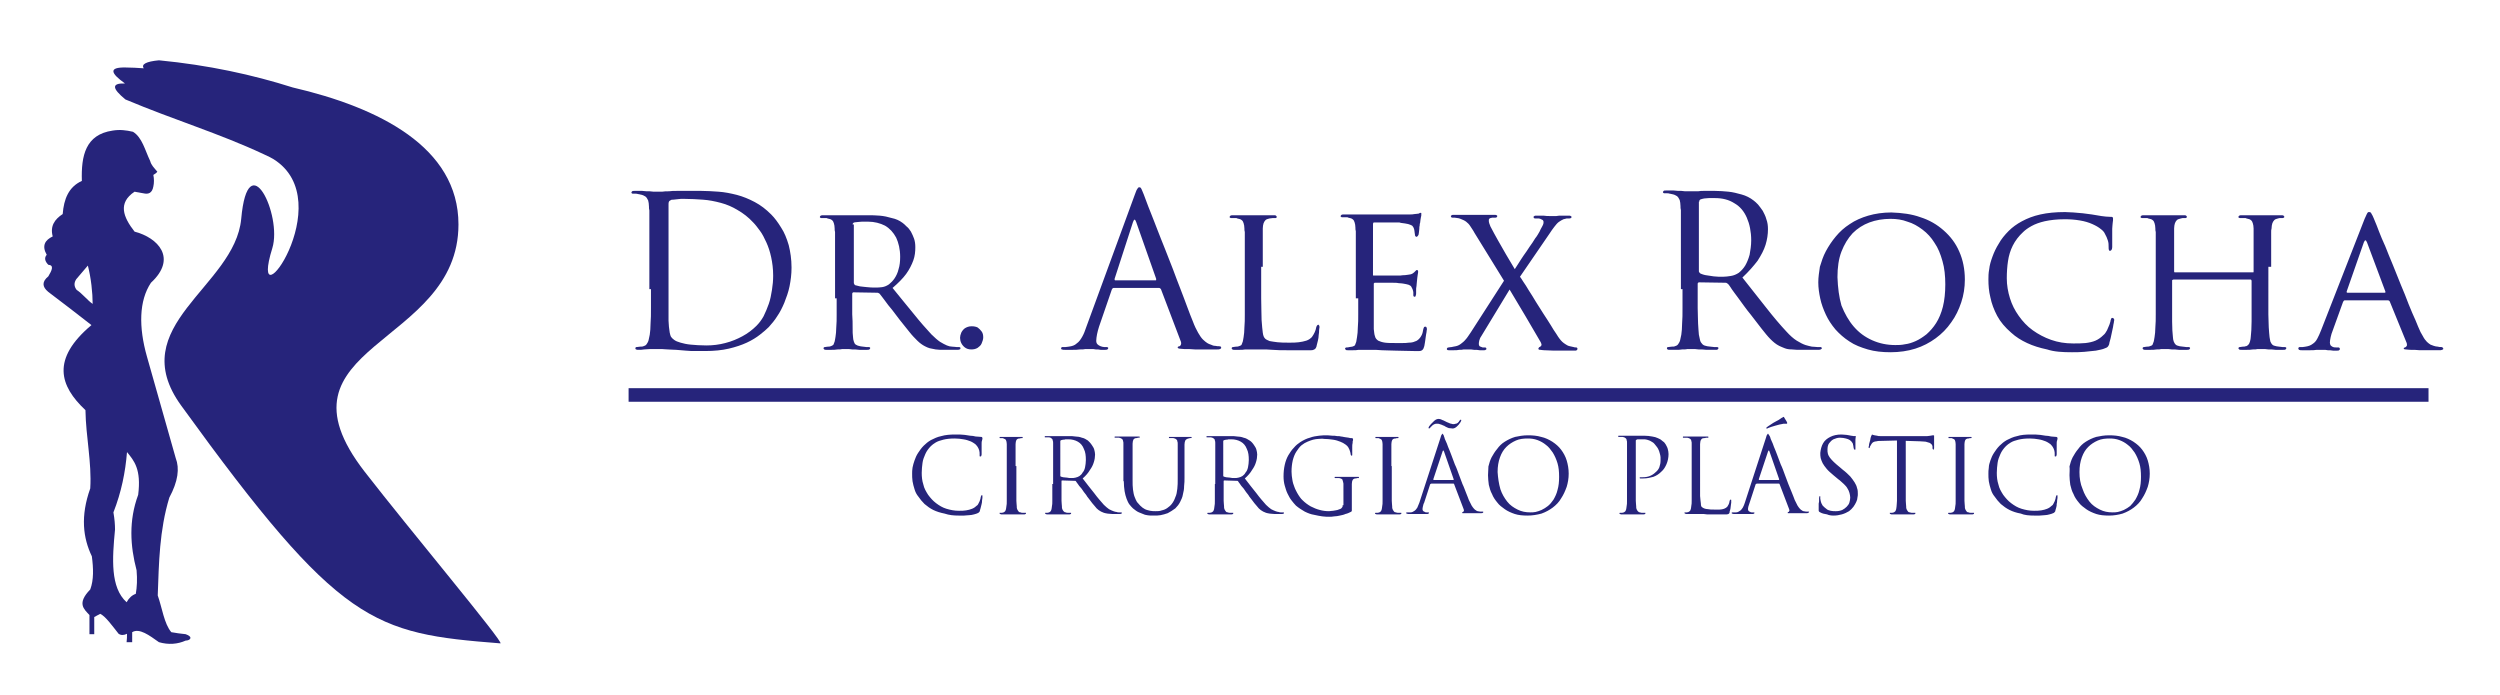
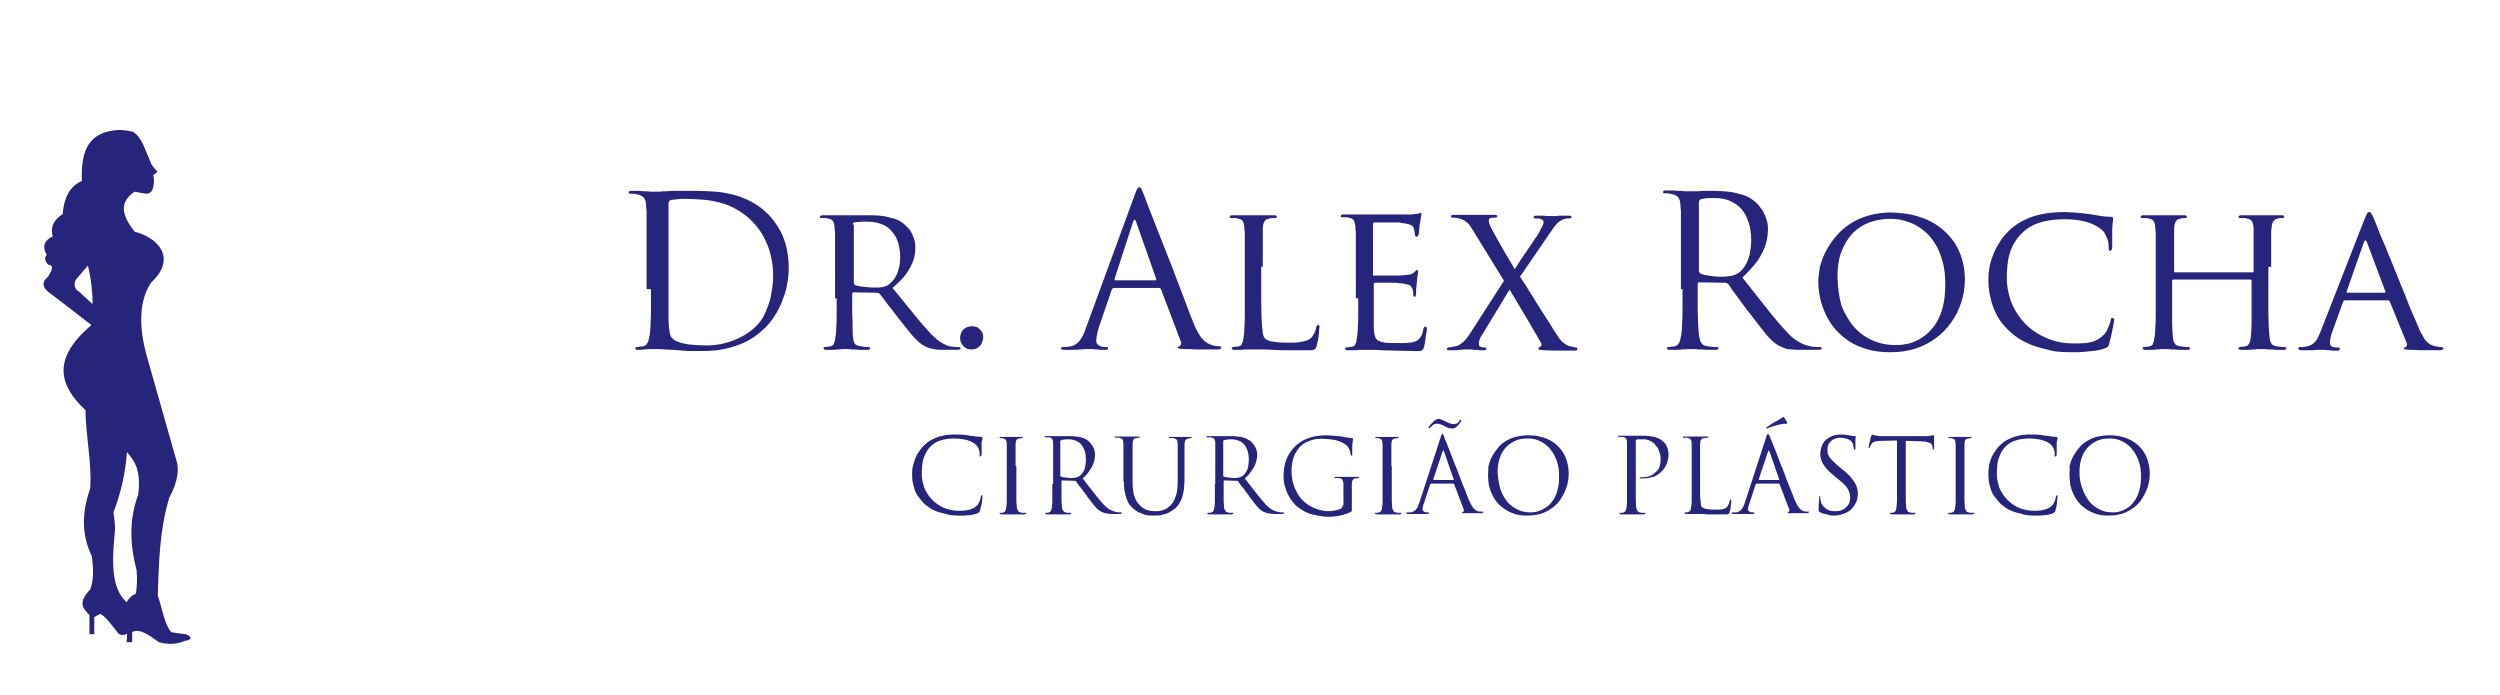
<svg xmlns="http://www.w3.org/2000/svg" version="1.1" id="Layer_1" x="0px" y="0px" viewBox="0 0 626 174" style="enable-background:new 0 0 626 174;" xml:space="preserve">
  <style type="text/css">
	.st0{fill-rule:evenodd;clip-rule:evenodd;fill:#26247B;}
	.st1{fill:#26247B;}
</style>
  <g>
    <path class="st0" d="M22,66.5c0.8,3.1,1.2,6.8,1.2,9.6c-1.3-0.9-2.6-2.6-4-3.5c-0.7-0.9-0.7-1.8-0.1-2.7C20.1,68.8,21,67.6,22,66.5    M31.8,113.2c1.8,2.2,3.6,4.3,2.8,10.7c-2.4,6.5-2,12.8-0.4,18.9c0.2,2.3,0.1,4.2-0.2,5.9c-0.9,0.3-1.7,1-2.3,2.1   c-4.1-3.7-3.6-10.9-2.9-18.2c0-1.2-0.1-2.6-0.4-4.3C30.4,123.2,31.4,118.2,31.8,113.2z M31.8,158.7c-0.8,0.4-1.5,0.4-2.1,0   c-1.6-2-3.2-4.3-4.6-5c-0.5,0.3-1,0.5-1.5,0.8c0,1.4,0,2.8,0,4.3c-0.4,0-0.8,0-1.2,0c0-1.6,0-3.2,0-4.8c-1.4-1.5-3.2-2.9,0.2-6.4   c0.9-2.4,0.8-5.3,0.4-8.3c-2.2-4.6-2.9-10-0.4-17c0.4-6.5-1.1-12.9-1.2-19.6c-6.5-6.1-8.6-12.8,1.5-21.3c-3.6-2.8-7.2-5.6-10.8-8.3   c-1.6-1.3-1.6-2.6,0-3.9c0.9-1.5,1.5-2.8,0-2.9c-0.8-0.8-1.1-1.7-0.4-2.5c-1.3-2.3-0.4-3.7,1.5-4.6c-0.7-2.6,0.5-4.3,2.5-5.6   c0.3-3.8,1.5-6.8,4.8-8.3c-0.2-6.3,0.9-11.6,7.7-12.6c1.8-0.3,3.4-0.1,5.1,0.3c2.3,1.4,3,4.6,4.3,7.3c0.3,1.1,0.9,1.6,1.8,2.7   c-0.3,0.4-0.7,0.6-1,0.8c0.2,1,0.2,2,0,2.9c-0.3,1.7-1.3,2-2.5,1.7c-0.4-0.1-0.8-0.1-1.1-0.2c-0.4-0.1-0.8-0.1-1.1-0.2   c-4.2,2.8-2.9,6.3,0,10c5.8,1.5,10.8,6.6,4.1,12.8c-3,4.5-3.1,11.1-1,18.5c2.4,8.5,4.8,17,7.2,25.4c1,2.6,0.6,5.8-1.6,9.9   c-2.5,8.2-2.6,16.4-2.9,24.5c1.1,3.1,1.6,7.1,3.4,9.2c1.2,0.2,2.4,0.4,3.6,0.5c2,0.7,1.1,1.6,0,1.6c-2,0.9-4.3,1.1-6.7,0.4   c-2.4-1.7-4.9-3.6-6.7-2.5c0,0.8,0,1.7,0,2.5c-0.5,0-0.9,0-1.4,0C31.8,160,31.8,159.4,31.8,158.7z" />
-     <path class="st0" d="M31.5,16.9c1.4,0,2.9,0.1,4.5,0.2c-0.7-1,0.6-1.7,3.8-2c12.4,1.2,23.4,3.6,33.5,6.8   c21.5,5,41.5,14.9,41.5,34.3c0,30.7-48.2,30-23.5,61.9c11,14.2,35.2,43.1,34,43c-31.9-2.5-40.1-4.5-79.9-59.5   C30.8,81.5,58.8,71.9,60.4,54.8c1.7-19,10.3-0.9,7.8,7.3c-6.4,20.6,17.4-11.7,0.2-22.3c-0.3-0.2-1.1-0.6-2.4-1.2   c-11.1-5.2-22.5-8.6-34.6-13.7c-3.4-2.8-3.5-4.1-0.1-4C27.8,18.4,27,16.8,31.5,16.9" />
    <g>
-       <path class="st1" d="M316.2,66.8c0-1.4,0-2.6,0-3.5c0-1,0-1.8,0-2.5c0-0.7,0-1.2,0-1.6c0-0.4,0-0.8,0-1.1c0-0.3,0-0.6,0-0.9    c0-0.5,0.1-1,0.2-1.3c0.1-0.3,0.3-0.6,0.5-0.8c0.2-0.2,0.6-0.3,1-0.4c0.3,0,0.6-0.1,0.8-0.1c0.3,0,0.5,0,0.7,0    c0.1,0,0.2,0,0.2-0.1c0.1-0.1,0.1-0.1,0.1-0.2c0-0.1-0.1-0.2-0.2-0.3c-0.1-0.1-0.3-0.1-0.5-0.1c-0.4,0-0.8,0-1.4,0    c-0.5,0-1.1,0-1.6,0c-0.5,0-1,0-1.4,0c-0.4,0-0.6,0-0.7,0c-0.1,0-0.3,0-0.6,0c-0.3,0-0.8,0-1.3,0c-0.5,0-1.1,0-1.6,0    c-0.6,0-1.1,0-1.7,0c-0.3,0-0.4,0-0.6,0.1c-0.1,0.1-0.2,0.2-0.2,0.3c0,0.1,0,0.2,0.1,0.2c0.1,0.1,0.2,0.1,0.2,0.1    c0.1,0,0.3,0,0.5,0c0.2,0,0.4,0,0.6,0c0.2,0,0.4,0,0.5,0.1c0.5,0.1,0.9,0.2,1.1,0.4c0.3,0.2,0.4,0.5,0.5,0.8    c0.1,0.3,0.2,0.8,0.2,1.3c0,0.3,0,0.6,0.1,0.9c0,0.3,0,0.7,0,1.1c0,0.4,0,1,0,1.6c0,0.7,0,1.5,0,2.5c0,1,0,2.1,0,3.5v7.9    c0,1.4,0,2.8,0,4c0,1.2,0,2.3-0.1,3.3c0,1-0.1,1.7-0.2,2.4c-0.1,0.4-0.1,0.8-0.2,1.1c-0.1,0.3-0.2,0.6-0.3,0.8    c-0.1,0.2-0.4,0.3-0.7,0.4c-0.2,0.1-0.5,0.1-0.7,0.1c-0.3,0-0.5,0.1-0.7,0.1c-0.1,0-0.2,0-0.3,0.1c-0.1,0.1-0.1,0.2-0.1,0.2    c0,0.1,0.1,0.2,0.2,0.3c0.1,0.1,0.3,0.1,0.5,0.1c0.4,0,0.8,0,1.3,0c0.5,0,0.9,0,1.4-0.1c0.5,0,0.9,0,1.2,0c0.3,0,0.6,0,0.7,0    c0.7,0,1.4,0,2.2,0c0.8,0,1.8,0,2.8,0.1c1.1,0.1,2.3,0.1,3.6,0.1c1.3,0,2.8,0,4.5,0c0.6,0,1.1,0,1.5,0c0.4,0,0.6-0.1,0.8-0.2    c0.2-0.1,0.3-0.2,0.4-0.4c0.1-0.2,0.2-0.4,0.2-0.6c0.1-0.3,0.2-0.7,0.3-1.2c0.1-0.5,0.2-0.9,0.2-1.4c0.1-0.5,0.1-0.9,0.1-1.2    c0-0.3,0.1-0.6,0.1-0.7c0-0.2,0-0.4-0.1-0.5c-0.1-0.1-0.1-0.2-0.2-0.2c-0.1,0-0.2,0.1-0.3,0.2c-0.1,0.1-0.1,0.2-0.2,0.4    c-0.1,0.5-0.2,0.9-0.4,1.3c-0.2,0.4-0.4,0.8-0.7,1.2c-0.4,0.4-0.8,0.7-1.4,0.9c-0.6,0.2-1.2,0.3-1.9,0.4c-0.7,0.1-1.5,0.1-2.3,0.1    c-1.2,0-2.2,0-3-0.1c-0.8-0.1-1.5-0.2-2-0.3c-0.5-0.2-0.9-0.4-1.1-0.6c-0.3-0.3-0.5-0.7-0.6-1.5c-0.1-0.7-0.2-1.8-0.3-3.2    c0-1.4-0.1-3.2-0.1-5.4V66.8z M279.3,70.2c-0.1,0-0.1,0-0.2-0.1c0-0.1,0-0.2,0-0.3l4.6-14.2c0.3-0.8,0.5-0.8,0.8,0l5,14.2    c0,0.1,0,0.2,0,0.3c0,0.1-0.1,0.1-0.2,0.1H279.3z M272,81.9c-0.3,0.9-0.6,1.7-1,2.4c-0.4,0.7-0.8,1.3-1.4,1.7    c-0.5,0.5-1.2,0.7-2,0.8c-0.2,0-0.5,0.1-0.8,0.1c-0.3,0-0.5,0-0.7,0c-0.1,0-0.2,0-0.3,0.1c-0.1,0.1-0.1,0.1-0.1,0.2    c0,0.2,0.1,0.3,0.2,0.3c0.2,0.1,0.4,0.1,0.8,0.1c0.6,0,1.3,0,1.9,0c0.6,0,1.2,0,1.8-0.1c0.6,0,1,0,1.4-0.1c0.4,0,0.7,0,0.8,0    c0.1,0,0.4,0,0.7,0c0.3,0,0.7,0,1.1,0.1c0.4,0,0.8,0,1.2,0.1c0.4,0,0.8,0,1.1,0c0.2,0,0.4,0,0.6-0.1c0.1-0.1,0.2-0.2,0.2-0.3    c0-0.1,0-0.2-0.1-0.2c-0.1-0.1-0.2-0.1-0.4-0.1h-0.5c-0.3,0-0.6-0.1-0.9-0.2c-0.3-0.1-0.6-0.3-0.8-0.5c-0.2-0.2-0.3-0.5-0.3-0.9    c0-0.5,0.1-1,0.2-1.6c0.1-0.6,0.3-1.2,0.5-1.9l3.2-9.3c0.1-0.1,0.1-0.2,0.2-0.3c0.1-0.1,0.2-0.1,0.3-0.1h11.3c0.1,0,0.2,0,0.3,0.1    c0.1,0.1,0.1,0.1,0.2,0.2l4.9,12.9c0.2,0.4,0.2,0.8,0.1,1c-0.1,0.2-0.2,0.4-0.4,0.4c-0.1,0-0.2,0.1-0.3,0.1    c-0.1,0.1-0.1,0.1-0.1,0.2c0,0.2,0.1,0.2,0.4,0.3c0.3,0,0.7,0.1,1.2,0.1c0.9,0,1.8,0,2.7,0.1c0.9,0,1.7,0,2.5,0c0.8,0,1.4,0,2,0    c0.5,0,0.9,0,1.1,0c0.3,0,0.5,0,0.7-0.1c0.2-0.1,0.3-0.2,0.3-0.3c0-0.1-0.1-0.2-0.1-0.3c-0.1,0-0.2-0.1-0.4-0.1    c-0.3,0-0.6,0-1-0.1c-0.4,0-0.7-0.1-1.1-0.3c-0.3-0.1-0.6-0.2-0.9-0.4c-0.3-0.2-0.7-0.5-1.1-0.9c-0.4-0.4-0.8-1-1.2-1.7    c-0.4-0.7-0.9-1.7-1.3-2.8c-0.4-1-0.9-2.2-1.4-3.6c-0.5-1.4-1.1-2.9-1.7-4.5c-0.6-1.6-1.3-3.3-1.9-5c-0.7-1.7-1.3-3.4-2-5.1    c-0.7-1.7-1.3-3.3-1.9-4.8c-0.6-1.5-1.1-2.9-1.6-4.1c-0.5-1.2-0.9-2.3-1.2-3.1c-0.3-0.8-0.5-1.3-0.6-1.6c-0.2-0.5-0.4-0.9-0.5-1.2    c-0.1-0.3-0.3-0.5-0.3-0.5c-0.1-0.1-0.2-0.1-0.3-0.1c-0.1,0-0.2,0-0.3,0.1c-0.1,0.1-0.2,0.3-0.4,0.6c-0.1,0.3-0.3,0.7-0.5,1.3    L272,81.9z M243.2,87.5c0.6,0,1.1-0.1,1.6-0.4c0.4-0.3,0.8-0.6,1-1.1c0.2-0.5,0.4-1,0.4-1.5c0-0.6-0.1-1.1-0.4-1.5    c-0.3-0.4-0.6-0.7-1-1c-0.4-0.2-0.9-0.3-1.5-0.3c-0.7,0-1.2,0.2-1.7,0.5c-0.4,0.3-0.7,0.7-0.9,1.1c-0.2,0.5-0.3,0.9-0.3,1.3    c0,0.4,0.1,0.9,0.3,1.3c0.2,0.4,0.5,0.8,0.9,1.1C242,87.3,242.5,87.5,243.2,87.5z M213.5,56.2c0-0.1,0-0.2,0.1-0.3    c0.1-0.1,0.2-0.2,0.3-0.2c0.2,0,0.4-0.1,0.8-0.1c0.4,0,0.7-0.1,1.2-0.1c0.4,0,0.9,0,1.4,0c1.7,0,3.1,0.4,4.3,1    c1.2,0.7,2.1,1.7,2.8,3c0.6,1.3,1,2.9,1,4.8c0,1.1-0.1,2.2-0.4,3.1c-0.2,0.9-0.6,1.7-1,2.3c-0.4,0.6-0.9,1.1-1.4,1.5    c-0.6,0.4-1.1,0.6-1.7,0.7c-0.6,0.1-1.2,0.1-1.7,0.1c-0.7,0-1.4,0-2.1-0.1c-0.7-0.1-1.3-0.1-1.8-0.2c-0.5-0.1-0.9-0.2-1.2-0.3    c-0.1-0.1-0.2-0.2-0.2-0.3c-0.1-0.1-0.1-0.2-0.1-0.3V56.2z M209.5,74.7c0,1.4,0,2.8,0,4c0,1.2,0,2.3-0.1,3.3c0,1-0.1,1.7-0.2,2.4    c-0.1,0.4-0.1,0.8-0.2,1.1c-0.1,0.3-0.2,0.6-0.3,0.8c-0.2,0.2-0.4,0.3-0.7,0.4c-0.2,0.1-0.5,0.1-0.7,0.1c-0.3,0-0.5,0.1-0.7,0.1    c-0.1,0-0.2,0-0.3,0.1c-0.1,0.1-0.1,0.2-0.1,0.2c0,0.1,0.1,0.2,0.2,0.3c0.1,0.1,0.3,0.1,0.5,0.1c0.4,0,0.8,0,1.3,0    c0.5,0,1,0,1.5-0.1c0.5,0,0.9,0,1.2-0.1c0.3,0,0.5,0,0.5,0c0.1,0,0.3,0,0.6,0c0.4,0,0.8,0,1.4,0.1c0.5,0,1.1,0,1.8,0.1    c0.6,0,1.3,0,1.9,0c0.3,0,0.4,0,0.6-0.1c0.1-0.1,0.2-0.2,0.2-0.3c0-0.1,0-0.2-0.1-0.2c-0.1-0.1-0.1-0.1-0.3-0.1    c-0.1,0-0.3,0-0.6,0c-0.2,0-0.5-0.1-0.8-0.1c-0.3,0-0.5-0.1-0.7-0.1c-0.5-0.1-0.8-0.2-1.1-0.4c-0.3-0.2-0.4-0.5-0.5-0.8    c-0.1-0.3-0.2-0.7-0.2-1.1c-0.1-0.6-0.1-1.4-0.1-2.4c0-1,0-2-0.1-3.3c0-1.2,0-2.6,0-4v-1.1c0-0.1,0-0.2,0.1-0.3    c0.1-0.1,0.1-0.1,0.2-0.1l5.9,0.1c0.1,0,0.3,0,0.4,0.1c0.1,0,0.2,0.1,0.3,0.2c0.3,0.4,0.8,1,1.3,1.7c0.5,0.7,1.1,1.5,1.8,2.3    c0.6,0.8,1.3,1.7,1.9,2.5c0.9,1.1,1.7,2.1,2.4,3c0.7,0.9,1.4,1.6,2,2.2c0.6,0.6,1.3,1.1,1.9,1.4c0.4,0.2,0.8,0.4,1.2,0.5    c0.4,0.1,0.9,0.2,1.5,0.3c0.6,0.1,1.3,0.1,2.2,0.1h2.9c0.4,0,0.7,0,0.9-0.1c0.2-0.1,0.2-0.1,0.2-0.3c0-0.1,0-0.2-0.1-0.2    c-0.1-0.1-0.2-0.1-0.3-0.1c-0.1,0-0.3,0-0.6,0c-0.3,0-0.6-0.1-1.1-0.1c-0.4,0-0.8-0.1-1.3-0.3c-0.5-0.2-1-0.5-1.7-0.9    c-0.6-0.4-1.4-1.1-2.2-1.9c-1.3-1.4-2.8-3.1-4.4-5.1c-1.6-2-3.4-4.1-5.3-6.5c1.4-1.2,2.6-2.4,3.4-3.5c0.8-1.1,1.4-2.3,1.8-3.4    c0.4-1.1,0.5-2.2,0.5-3.3c0-0.8-0.1-1.5-0.3-2.1c-0.2-0.6-0.5-1.2-0.8-1.8c-0.3-0.5-0.7-1-1.1-1.3c-0.4-0.4-0.7-0.7-1-0.9    c-0.8-0.6-1.7-1-2.7-1.2c-1-0.3-1.9-0.5-3-0.6s-2-0.1-3-0.1c-0.3,0-0.7,0-1.1,0c-0.4,0-0.9,0-1.4,0c-0.5,0-1,0-1.4,0    c-0.5,0-0.9,0-1.2,0c-0.3,0-0.5,0-0.6,0c-0.1,0-0.3,0-0.7,0c-0.4,0-0.8,0-1.4,0c-0.5,0-1.1,0-1.7,0c-0.6,0-1.2,0-1.7,0    c-0.3,0-0.4,0-0.6,0.1c-0.1,0.1-0.2,0.2-0.2,0.3c0,0.1,0,0.2,0.1,0.2c0.1,0.1,0.2,0.1,0.2,0.1c0.1,0,0.3,0,0.5,0    c0.2,0,0.4,0,0.6,0c0.2,0,0.4,0,0.5,0.1c0.5,0.1,0.9,0.2,1.1,0.4c0.3,0.2,0.4,0.5,0.5,0.8c0.1,0.3,0.2,0.8,0.2,1.3    c0,0.3,0,0.6,0.1,0.9c0,0.3,0,0.7,0,1.1c0,0.4,0,1,0,1.6c0,0.7,0,1.5,0,2.5c0,1,0,2.1,0,3.5V74.7z M167.4,62.3c0-1,0-2.1,0-3.2    c0-1.1,0-2.2,0-3.2c0-1,0-2,0-2.8c0-0.8,0-1.5,0-1.9c0-0.3,0-0.5,0.1-0.7c0.1-0.2,0.3-0.3,0.5-0.4c0.1-0.1,0.3-0.1,0.6-0.1    c0.3,0,0.6-0.1,0.9-0.1c0.3,0,0.7-0.1,1-0.1c0.3,0,0.6,0,0.9,0c1.6,0,3.1,0.1,4.6,0.2c1.5,0.1,3,0.4,4.5,0.8    c1.5,0.4,2.9,1,4.2,1.8c1.4,0.8,2.7,1.8,3.9,3.1c0.6,0.6,1.1,1.3,1.7,2.1c0.6,0.8,1.1,1.8,1.6,2.9c0.5,1.1,0.9,2.3,1.2,3.7    c0.3,1.4,0.5,2.9,0.5,4.6c0,1.2-0.1,2.4-0.3,3.6c-0.2,1.2-0.4,2.4-0.8,3.5c-0.4,1.1-0.8,2.1-1.3,3.1c-0.5,0.9-1.1,1.7-1.8,2.4    c-1,1-2.2,1.9-3.5,2.6c-1.3,0.7-2.7,1.3-4.3,1.7c-1.5,0.4-3.1,0.6-4.7,0.6c-1.5,0-2.8-0.1-3.9-0.2c-1.1-0.1-1.9-0.3-2.6-0.5    c-0.7-0.2-1.2-0.4-1.6-0.7c-0.4-0.3-0.6-0.5-0.8-0.8c-0.1-0.2-0.2-0.5-0.3-1c-0.1-0.5-0.1-1-0.2-1.5c0-0.5-0.1-1-0.1-1.5    c0-0.3,0-0.7,0-1.4c0-0.7,0-1.5,0-2.6c0-1,0-2.2,0-3.4c0-1.3,0-2.6,0-4V62.3z M163,72.4c0,1.7,0,3.3,0,4.7c0,1.5,0,2.8-0.1,3.9    c0,1.1-0.1,2.1-0.2,2.8c-0.1,0.5-0.2,1-0.3,1.4c-0.1,0.4-0.3,0.7-0.5,1c-0.2,0.3-0.5,0.4-0.8,0.5c-0.2,0.1-0.5,0.1-0.8,0.1    c-0.3,0-0.5,0.1-0.8,0.1c-0.2,0-0.3,0-0.3,0.1c-0.1,0.1-0.1,0.1-0.1,0.2c0,0.2,0.1,0.3,0.2,0.3c0.1,0.1,0.4,0.1,0.6,0.1    c0.4,0,0.9,0,1.4-0.1c0.5,0,1.1-0.1,1.6-0.1c0.6,0,1,0,1.4,0c0.4,0,0.6,0,0.7,0c0.1,0,0.3,0,0.7,0c0.4,0,0.9,0.1,1.5,0.1    c0.6,0,1.3,0.1,2.1,0.1c0.8,0.1,1.6,0.1,2.4,0.2c0.8,0.1,1.7,0.1,2.5,0.1c0.8,0,1.6,0,2.4,0c2.2,0,4.2-0.2,5.9-0.6    c1.7-0.4,3.2-0.9,4.5-1.5c1.3-0.6,2.4-1.3,3.3-2c0.9-0.7,1.6-1.3,2.2-1.9c0.7-0.8,1.5-1.7,2.1-2.7c0.7-1,1.3-2.2,1.8-3.4    c0.5-1.3,1-2.6,1.3-4.1c0.3-1.5,0.5-3,0.5-4.7c0-2.1-0.3-4-0.7-5.6c-0.5-1.7-1.1-3.2-1.9-4.4c-0.8-1.3-1.6-2.4-2.5-3.3    c-1.3-1.3-2.6-2.3-4.1-3.1c-1.5-0.8-3-1.4-4.5-1.8c-1.6-0.4-3.1-0.7-4.6-0.8c-1.5-0.1-2.9-0.2-4.3-0.2c-1.3,0-2.5,0-3.6,0    c-0.8,0-1.6,0-2.4,0c-0.8,0-1.5,0-2.1,0.1c-0.7,0-1.2,0-1.7,0.1c-0.5,0-0.8,0-0.9,0c-0.1,0-0.3,0-0.7,0c-0.4,0-0.9,0-1.5-0.1    c-0.6,0-1.2,0-1.9-0.1c-0.7,0-1.3,0-1.9,0c-0.3,0-0.5,0-0.6,0.1c-0.1,0.1-0.2,0.2-0.2,0.3c0,0.1,0.1,0.2,0.1,0.2    c0.1,0.1,0.2,0.1,0.3,0.1c0.2,0,0.4,0,0.6,0c0.2,0,0.4,0,0.7,0.1c0.2,0,0.4,0.1,0.5,0.1c0.6,0.1,1,0.3,1.3,0.5    c0.3,0.2,0.5,0.6,0.7,1c0.1,0.4,0.2,0.9,0.2,1.5c0,0.3,0,0.7,0.1,1c0,0.4,0,0.8,0,1.3c0,0.5,0,1.2,0,1.9c0,0.8,0,1.7,0,2.9    c0,1.1,0,2.5,0,4.2V72.4z" />
+       <path class="st1" d="M316.2,66.8c0-1.4,0-2.6,0-3.5c0-1,0-1.8,0-2.5c0-0.7,0-1.2,0-1.6c0-0.4,0-0.8,0-1.1c0-0.3,0-0.6,0-0.9    c0-0.5,0.1-1,0.2-1.3c0.1-0.3,0.3-0.6,0.5-0.8c0.2-0.2,0.6-0.3,1-0.4c0.3,0,0.6-0.1,0.8-0.1c0.3,0,0.5,0,0.7,0    c0.1,0,0.2,0,0.2-0.1c0.1-0.1,0.1-0.1,0.1-0.2c0-0.1-0.1-0.2-0.2-0.3c-0.1-0.1-0.3-0.1-0.5-0.1c-0.4,0-0.8,0-1.4,0    c-0.5,0-1.1,0-1.6,0c-0.5,0-1,0-1.4,0c-0.4,0-0.6,0-0.7,0c-0.1,0-0.3,0-0.6,0c-0.3,0-0.8,0-1.3,0c-0.5,0-1.1,0-1.6,0    c-0.6,0-1.1,0-1.7,0c-0.3,0-0.4,0-0.6,0.1c-0.1,0.1-0.2,0.2-0.2,0.3c0,0.1,0,0.2,0.1,0.2c0.1,0.1,0.2,0.1,0.2,0.1    c0.1,0,0.3,0,0.5,0c0.2,0,0.4,0,0.6,0c0.2,0,0.4,0,0.5,0.1c0.5,0.1,0.9,0.2,1.1,0.4c0.3,0.2,0.4,0.5,0.5,0.8    c0.1,0.3,0.2,0.8,0.2,1.3c0,0.3,0,0.6,0.1,0.9c0,0.3,0,0.7,0,1.1c0,0.4,0,1,0,1.6c0,0.7,0,1.5,0,2.5c0,1,0,2.1,0,3.5v7.9    c0,1.4,0,2.8,0,4c0,1.2,0,2.3-0.1,3.3c0,1-0.1,1.7-0.2,2.4c-0.1,0.4-0.1,0.8-0.2,1.1c-0.1,0.3-0.2,0.6-0.3,0.8    c-0.1,0.2-0.4,0.3-0.7,0.4c-0.2,0.1-0.5,0.1-0.7,0.1c-0.3,0-0.5,0.1-0.7,0.1c-0.1,0-0.2,0-0.3,0.1c-0.1,0.1-0.1,0.2-0.1,0.2    c0,0.1,0.1,0.2,0.2,0.3c0.1,0.1,0.3,0.1,0.5,0.1c0.4,0,0.8,0,1.3,0c0.5,0,0.9,0,1.4-0.1c0.5,0,0.9,0,1.2,0c0.3,0,0.6,0,0.7,0    c0.7,0,1.4,0,2.2,0c0.8,0,1.8,0,2.8,0.1c1.1,0.1,2.3,0.1,3.6,0.1c1.3,0,2.8,0,4.5,0c0.6,0,1.1,0,1.5,0c0.4,0,0.6-0.1,0.8-0.2    c0.2-0.1,0.3-0.2,0.4-0.4c0.1-0.2,0.2-0.4,0.2-0.6c0.1-0.3,0.2-0.7,0.3-1.2c0.1-0.5,0.2-0.9,0.2-1.4c0.1-0.5,0.1-0.9,0.1-1.2    c0-0.3,0.1-0.6,0.1-0.7c0-0.2,0-0.4-0.1-0.5c-0.1-0.1-0.1-0.2-0.2-0.2c-0.1,0-0.2,0.1-0.3,0.2c-0.1,0.1-0.1,0.2-0.2,0.4    c-0.1,0.5-0.2,0.9-0.4,1.3c-0.2,0.4-0.4,0.8-0.7,1.2c-0.4,0.4-0.8,0.7-1.4,0.9c-0.6,0.2-1.2,0.3-1.9,0.4c-0.7,0.1-1.5,0.1-2.3,0.1    c-1.2,0-2.2,0-3-0.1c-0.8-0.1-1.5-0.2-2-0.3c-0.5-0.2-0.9-0.4-1.1-0.6c-0.3-0.3-0.5-0.7-0.6-1.5c-0.1-0.7-0.2-1.8-0.3-3.2    c0-1.4-0.1-3.2-0.1-5.4V66.8z M279.3,70.2c-0.1,0-0.1,0-0.2-0.1c0-0.1,0-0.2,0-0.3l4.6-14.2c0.3-0.8,0.5-0.8,0.8,0l5,14.2    c0,0.1,0,0.2,0,0.3c0,0.1-0.1,0.1-0.2,0.1H279.3z M272,81.9c-0.3,0.9-0.6,1.7-1,2.4c-0.4,0.7-0.8,1.3-1.4,1.7    c-0.5,0.5-1.2,0.7-2,0.8c-0.2,0-0.5,0.1-0.8,0.1c-0.3,0-0.5,0-0.7,0c-0.1,0-0.2,0-0.3,0.1c-0.1,0.1-0.1,0.1-0.1,0.2    c0,0.2,0.1,0.3,0.2,0.3c0.2,0.1,0.4,0.1,0.8,0.1c0.6,0,1.3,0,1.9,0c0.6,0,1.2,0,1.8-0.1c0.6,0,1,0,1.4-0.1c0.4,0,0.7,0,0.8,0    c0.1,0,0.4,0,0.7,0c0.3,0,0.7,0,1.1,0.1c0.4,0,0.8,0,1.2,0.1c0.4,0,0.8,0,1.1,0c0.2,0,0.4,0,0.6-0.1c0.1-0.1,0.2-0.2,0.2-0.3    c0-0.1,0-0.2-0.1-0.2c-0.1-0.1-0.2-0.1-0.4-0.1h-0.5c-0.3,0-0.6-0.1-0.9-0.2c-0.3-0.1-0.6-0.3-0.8-0.5c-0.2-0.2-0.3-0.5-0.3-0.9    c0-0.5,0.1-1,0.2-1.6c0.1-0.6,0.3-1.2,0.5-1.9l3.2-9.3c0.1-0.1,0.1-0.2,0.2-0.3c0.1-0.1,0.2-0.1,0.3-0.1h11.3c0.1,0,0.2,0,0.3,0.1    c0.1,0.1,0.1,0.1,0.2,0.2l4.9,12.9c0.2,0.4,0.2,0.8,0.1,1c-0.1,0.2-0.2,0.4-0.4,0.4c-0.1,0-0.2,0.1-0.3,0.1    c-0.1,0.1-0.1,0.1-0.1,0.2c0,0.2,0.1,0.2,0.4,0.3c0.3,0,0.7,0.1,1.2,0.1c0.9,0,1.8,0,2.7,0.1c0.9,0,1.7,0,2.5,0c0.8,0,1.4,0,2,0    c0.5,0,0.9,0,1.1,0c0.3,0,0.5,0,0.7-0.1c0.2-0.1,0.3-0.2,0.3-0.3c0-0.1-0.1-0.2-0.1-0.3c-0.1,0-0.2-0.1-0.4-0.1    c-0.3,0-0.6,0-1-0.1c-0.4,0-0.7-0.1-1.1-0.3c-0.3-0.1-0.6-0.2-0.9-0.4c-0.3-0.2-0.7-0.5-1.1-0.9c-0.4-0.4-0.8-1-1.2-1.7    c-0.4-0.7-0.9-1.7-1.3-2.8c-0.4-1-0.9-2.2-1.4-3.6c-0.5-1.4-1.1-2.9-1.7-4.5c-0.6-1.6-1.3-3.3-1.9-5c-0.7-1.7-1.3-3.4-2-5.1    c-0.7-1.7-1.3-3.3-1.9-4.8c-0.6-1.5-1.1-2.9-1.6-4.1c-0.5-1.2-0.9-2.3-1.2-3.1c-0.3-0.8-0.5-1.3-0.6-1.6c-0.2-0.5-0.4-0.9-0.5-1.2    c-0.1-0.3-0.3-0.5-0.3-0.5c-0.1-0.1-0.2-0.1-0.3-0.1c-0.1,0-0.2,0-0.3,0.1c-0.1,0.1-0.2,0.3-0.4,0.6c-0.1,0.3-0.3,0.7-0.5,1.3    L272,81.9z M243.2,87.5c0.6,0,1.1-0.1,1.6-0.4c0.4-0.3,0.8-0.6,1-1.1c0.2-0.5,0.4-1,0.4-1.5c0-0.6-0.1-1.1-0.4-1.5    c-0.3-0.4-0.6-0.7-1-1c-0.4-0.2-0.9-0.3-1.5-0.3c-0.7,0-1.2,0.2-1.7,0.5c-0.4,0.3-0.7,0.7-0.9,1.1c-0.2,0.5-0.3,0.9-0.3,1.3    c0,0.4,0.1,0.9,0.3,1.3c0.2,0.4,0.5,0.8,0.9,1.1C242,87.3,242.5,87.5,243.2,87.5z M213.5,56.2c0-0.1,0-0.2,0.1-0.3    c0.1-0.1,0.2-0.2,0.3-0.2c0.2,0,0.4-0.1,0.8-0.1c0.4,0,0.7-0.1,1.2-0.1c0.4,0,0.9,0,1.4,0c1.7,0,3.1,0.4,4.3,1    c1.2,0.7,2.1,1.7,2.8,3c0.6,1.3,1,2.9,1,4.8c0,1.1-0.1,2.2-0.4,3.1c-0.2,0.9-0.6,1.7-1,2.3c-0.4,0.6-0.9,1.1-1.4,1.5    c-0.6,0.4-1.1,0.6-1.7,0.7c-0.6,0.1-1.2,0.1-1.7,0.1c-0.7,0-1.4,0-2.1-0.1c-0.7-0.1-1.3-0.1-1.8-0.2c-0.5-0.1-0.9-0.2-1.2-0.3    c-0.1-0.1-0.2-0.2-0.2-0.3c-0.1-0.1-0.1-0.2-0.1-0.3V56.2z M209.5,74.7c0,1.4,0,2.8,0,4c0,1.2,0,2.3-0.1,3.3c0,1-0.1,1.7-0.2,2.4    c-0.1,0.4-0.1,0.8-0.2,1.1c-0.1,0.3-0.2,0.6-0.3,0.8c-0.2,0.2-0.4,0.3-0.7,0.4c-0.2,0.1-0.5,0.1-0.7,0.1c-0.3,0-0.5,0.1-0.7,0.1    c-0.1,0-0.2,0-0.3,0.1c-0.1,0.1-0.1,0.2-0.1,0.2c0,0.1,0.1,0.2,0.2,0.3c0.1,0.1,0.3,0.1,0.5,0.1c0.4,0,0.8,0,1.3,0    c0.5,0,1,0,1.5-0.1c0.5,0,0.9,0,1.2-0.1c0.3,0,0.5,0,0.5,0c0.1,0,0.3,0,0.6,0c0.4,0,0.8,0,1.4,0.1c0.5,0,1.1,0,1.8,0.1    c0.6,0,1.3,0,1.9,0c0.3,0,0.4,0,0.6-0.1c0.1-0.1,0.2-0.2,0.2-0.3c0-0.1,0-0.2-0.1-0.2c-0.1-0.1-0.1-0.1-0.3-0.1    c-0.1,0-0.3,0-0.6,0c-0.2,0-0.5-0.1-0.8-0.1c-0.3,0-0.5-0.1-0.7-0.1c-0.5-0.1-0.8-0.2-1.1-0.4c-0.3-0.2-0.4-0.5-0.5-0.8    c-0.1-0.3-0.2-0.7-0.2-1.1c-0.1-0.6-0.1-1.4-0.1-2.4c0-1,0-2-0.1-3.3c0-1.2,0-2.6,0-4v-1.1c0-0.1,0-0.2,0.1-0.3    c0.1-0.1,0.1-0.1,0.2-0.1l5.9,0.1c0.1,0,0.3,0,0.4,0.1c0.1,0,0.2,0.1,0.3,0.2c0.3,0.4,0.8,1,1.3,1.7c0.5,0.7,1.1,1.5,1.8,2.3    c0.6,0.8,1.3,1.7,1.9,2.5c0.9,1.1,1.7,2.1,2.4,3c0.7,0.9,1.4,1.6,2,2.2c0.6,0.6,1.3,1.1,1.9,1.4c0.4,0.2,0.8,0.4,1.2,0.5    c0.4,0.1,0.9,0.2,1.5,0.3c0.6,0.1,1.3,0.1,2.2,0.1h2.9c0.4,0,0.7,0,0.9-0.1c0.2-0.1,0.2-0.1,0.2-0.3c0-0.1,0-0.2-0.1-0.2    c-0.1-0.1-0.2-0.1-0.3-0.1c-0.1,0-0.3,0-0.6,0c-0.3,0-0.6-0.1-1.1-0.1c-0.4,0-0.8-0.1-1.3-0.3c-0.5-0.2-1-0.5-1.7-0.9    c-0.6-0.4-1.4-1.1-2.2-1.9c-1.3-1.4-2.8-3.1-4.4-5.1c-1.6-2-3.4-4.1-5.3-6.5c1.4-1.2,2.6-2.4,3.4-3.5c0.8-1.1,1.4-2.3,1.8-3.4    c0.4-1.1,0.5-2.2,0.5-3.3c0-0.8-0.1-1.5-0.3-2.1c-0.2-0.6-0.5-1.2-0.8-1.8c-0.3-0.5-0.7-1-1.1-1.3c-0.4-0.4-0.7-0.7-1-0.9    c-0.8-0.6-1.7-1-2.7-1.2c-1-0.3-1.9-0.5-3-0.6s-2-0.1-3-0.1c-0.3,0-0.7,0-1.1,0c-0.4,0-0.9,0-1.4,0c-0.5,0-1,0-1.4,0    c-0.5,0-0.9,0-1.2,0c-0.3,0-0.5,0-0.6,0c-0.1,0-0.3,0-0.7,0c-0.4,0-0.8,0-1.4,0c-0.5,0-1.1,0-1.7,0c-0.6,0-1.2,0-1.7,0    c-0.3,0-0.4,0-0.6,0.1c-0.1,0.1-0.2,0.2-0.2,0.3c0,0.1,0,0.2,0.1,0.2c0.1,0.1,0.2,0.1,0.2,0.1c0.1,0,0.3,0,0.5,0    c0.2,0,0.4,0,0.6,0c0.2,0,0.4,0,0.5,0.1c0.5,0.1,0.9,0.2,1.1,0.4c0.3,0.2,0.4,0.5,0.5,0.8c0.1,0.3,0.2,0.8,0.2,1.3    c0,0.3,0,0.6,0.1,0.9c0,0.3,0,0.7,0,1.1c0,0.4,0,1,0,1.6c0,0.7,0,1.5,0,2.5c0,1,0,2.1,0,3.5V74.7z M167.4,62.3c0-1,0-2.1,0-3.2    c0-1.1,0-2.2,0-3.2c0-1,0-2,0-2.8c0-0.8,0-1.5,0-1.9c0-0.3,0-0.5,0.1-0.7c0.1-0.2,0.3-0.3,0.5-0.4c0.1-0.1,0.3-0.1,0.6-0.1    c0.3,0,0.6-0.1,0.9-0.1c0.3,0,0.7-0.1,1-0.1c0.3,0,0.6,0,0.9,0c1.6,0,3.1,0.1,4.6,0.2c1.5,0.1,3,0.4,4.5,0.8    c1.5,0.4,2.9,1,4.2,1.8c1.4,0.8,2.7,1.8,3.9,3.1c0.6,0.6,1.1,1.3,1.7,2.1c0.6,0.8,1.1,1.8,1.6,2.9c0.5,1.1,0.9,2.3,1.2,3.7    c0.3,1.4,0.5,2.9,0.5,4.6c0,1.2-0.1,2.4-0.3,3.6c-0.2,1.2-0.4,2.4-0.8,3.5c-0.4,1.1-0.8,2.1-1.3,3.1c-0.5,0.9-1.1,1.7-1.8,2.4    c-1,1-2.2,1.9-3.5,2.6c-1.3,0.7-2.7,1.3-4.3,1.7c-1.5,0.4-3.1,0.6-4.7,0.6c-1.5,0-2.8-0.1-3.9-0.2c-1.1-0.1-1.9-0.3-2.6-0.5    c-0.7-0.2-1.2-0.4-1.6-0.7c-0.4-0.3-0.6-0.5-0.8-0.8c-0.1-0.2-0.2-0.5-0.3-1c-0.1-0.5-0.1-1-0.2-1.5c0-0.5-0.1-1-0.1-1.5    c0-0.3,0-0.7,0-1.4c0-0.7,0-1.5,0-2.6c0-1,0-2.2,0-3.4c0-1.3,0-2.6,0-4V62.3z M163,72.4c0,1.7,0,3.3,0,4.7c0,1.5,0,2.8-0.1,3.9    c0,1.1-0.1,2.1-0.2,2.8c-0.1,0.5-0.2,1-0.3,1.4c-0.1,0.4-0.3,0.7-0.5,1c-0.2,0.3-0.5,0.4-0.8,0.5c-0.2,0.1-0.5,0.1-0.8,0.1    c-0.3,0-0.5,0.1-0.8,0.1c-0.2,0-0.3,0-0.3,0.1c-0.1,0.1-0.1,0.1-0.1,0.2c0,0.2,0.1,0.3,0.2,0.3c0.1,0.1,0.4,0.1,0.6,0.1    c0.4,0,0.9,0,1.4-0.1c0.5,0,1.1-0.1,1.6-0.1c0.6,0,1,0,1.4,0c0.4,0,0.6,0,0.7,0c0.4,0,0.9,0.1,1.5,0.1    c0.6,0,1.3,0.1,2.1,0.1c0.8,0.1,1.6,0.1,2.4,0.2c0.8,0.1,1.7,0.1,2.5,0.1c0.8,0,1.6,0,2.4,0c2.2,0,4.2-0.2,5.9-0.6    c1.7-0.4,3.2-0.9,4.5-1.5c1.3-0.6,2.4-1.3,3.3-2c0.9-0.7,1.6-1.3,2.2-1.9c0.7-0.8,1.5-1.7,2.1-2.7c0.7-1,1.3-2.2,1.8-3.4    c0.5-1.3,1-2.6,1.3-4.1c0.3-1.5,0.5-3,0.5-4.7c0-2.1-0.3-4-0.7-5.6c-0.5-1.7-1.1-3.2-1.9-4.4c-0.8-1.3-1.6-2.4-2.5-3.3    c-1.3-1.3-2.6-2.3-4.1-3.1c-1.5-0.8-3-1.4-4.5-1.8c-1.6-0.4-3.1-0.7-4.6-0.8c-1.5-0.1-2.9-0.2-4.3-0.2c-1.3,0-2.5,0-3.6,0    c-0.8,0-1.6,0-2.4,0c-0.8,0-1.5,0-2.1,0.1c-0.7,0-1.2,0-1.7,0.1c-0.5,0-0.8,0-0.9,0c-0.1,0-0.3,0-0.7,0c-0.4,0-0.9,0-1.5-0.1    c-0.6,0-1.2,0-1.9-0.1c-0.7,0-1.3,0-1.9,0c-0.3,0-0.5,0-0.6,0.1c-0.1,0.1-0.2,0.2-0.2,0.3c0,0.1,0.1,0.2,0.1,0.2    c0.1,0.1,0.2,0.1,0.3,0.1c0.2,0,0.4,0,0.6,0c0.2,0,0.4,0,0.7,0.1c0.2,0,0.4,0.1,0.5,0.1c0.6,0.1,1,0.3,1.3,0.5    c0.3,0.2,0.5,0.6,0.7,1c0.1,0.4,0.2,0.9,0.2,1.5c0,0.3,0,0.7,0.1,1c0,0.4,0,0.8,0,1.3c0,0.5,0,1.2,0,1.9c0,0.8,0,1.7,0,2.9    c0,1.1,0,2.5,0,4.2V72.4z" />
      <path class="st1" d="M518.8,88.2c1,0,2,0,3.1-0.1c1-0.1,2-0.2,2.9-0.3c0.9-0.2,1.7-0.3,2.3-0.6c0.3-0.1,0.5-0.2,0.6-0.3    c0.1-0.1,0.2-0.2,0.3-0.4c0.1-0.2,0.2-0.4,0.2-0.7c0.1-0.3,0.2-0.7,0.3-1.1c0.1-0.5,0.2-0.9,0.3-1.4c0.1-0.5,0.2-1,0.3-1.4    c0.1-0.5,0.1-0.8,0.2-1.1c0-0.3,0.1-0.5,0.1-0.6c0-0.2,0-0.3-0.1-0.4c-0.1-0.1-0.2-0.2-0.3-0.2c-0.1,0-0.3,0-0.3,0.1    c-0.1,0.1-0.1,0.3-0.2,0.5c0,0.3-0.2,0.7-0.3,1.1c-0.2,0.5-0.4,0.9-0.6,1.4c-0.3,0.5-0.5,0.9-0.9,1.2c-0.6,0.6-1.3,1.1-2,1.4    c-0.7,0.3-1.6,0.5-2.5,0.6c-0.9,0.1-2,0.1-3.1,0.1c-2,0-3.8-0.3-5.5-0.9c-1.7-0.6-3.2-1.4-4.6-2.4c-1.4-1-2.5-2.2-3.5-3.6    c-1-1.4-1.7-2.8-2.2-4.4c-0.5-1.6-0.8-3.3-0.8-5c0-1.5,0.1-3,0.3-4.3c0.2-1.4,0.6-2.7,1.2-3.9c0.6-1.2,1.5-2.4,2.6-3.4    c0.5-0.5,1.2-1,2.1-1.5c0.9-0.5,2-0.9,3.3-1.2c1.4-0.3,3-0.5,5-0.5c1.4,0,2.6,0.1,3.8,0.3c1.2,0.2,2.2,0.5,3.1,0.9    c0.9,0.4,1.6,0.8,2.2,1.3c0.4,0.3,0.8,0.7,1,1.2c0.3,0.5,0.5,1,0.7,1.6c0.2,0.6,0.2,1.1,0.2,1.7c0,0.3,0,0.6,0.1,0.7    c0,0.2,0.1,0.2,0.3,0.2c0.1,0,0.2-0.1,0.3-0.2c0.1-0.1,0.2-0.4,0.2-0.7c0-0.2,0-0.4,0-0.8c0-0.3,0-0.8,0-1.2c0-0.4,0-0.9,0-1.4    c0-0.5,0-0.9,0-1.2c0-0.5,0.1-1,0.1-1.3c0-0.3,0.1-0.6,0.1-0.8c0-0.2,0-0.3,0-0.5c0-0.1,0-0.2-0.1-0.3c-0.1-0.1-0.2-0.1-0.5-0.1    c-0.8,0-1.5-0.1-2.3-0.2c-0.8-0.1-1.6-0.3-2.4-0.4c-0.8-0.1-1.5-0.2-2.3-0.3c-0.8-0.1-1.6-0.1-2.3-0.2c-0.8,0-1.4-0.1-2.1-0.1    c-2.4,0-4.4,0.2-6.2,0.6c-1.8,0.4-3.3,1-4.6,1.7c-1.3,0.7-2.4,1.5-3.3,2.4c-1,1-1.9,2.1-2.5,3.2c-0.7,1.1-1.2,2.2-1.6,3.3    c-0.4,1.1-0.7,2.1-0.8,3.1c-0.2,1-0.2,1.9-0.2,2.6c0,1.4,0.1,2.9,0.5,4.5c0.3,1.5,0.9,3.1,1.7,4.6c0.8,1.5,2,2.9,3.5,4.2    c1.2,1.1,2.5,1.9,4,2.6c1.5,0.7,3.1,1.2,5,1.6C514.4,88.1,516.5,88.2,518.8,88.2 M460.1,69.4c0-2.4,0.3-4.6,1-6.4    c0.7-1.8,1.6-3.3,2.8-4.6c1.2-1.2,2.6-2.1,4.2-2.7c1.6-0.6,3.4-0.9,5.3-0.9c1.5,0,2.9,0.2,4.2,0.7c1.4,0.4,2.6,1.1,3.8,2    c1.2,0.9,2.2,2,3,3.3c0.9,1.3,1.5,2.8,2,4.6c0.5,1.7,0.7,3.7,0.7,5.8c0,2.1-0.2,4-0.6,5.6c-0.4,1.6-1,3-1.7,4.1    c-0.7,1.1-1.5,2-2.4,2.8c-0.9,0.7-1.8,1.3-2.7,1.7c-0.9,0.4-1.8,0.7-2.7,0.8c-0.9,0.2-1.7,0.2-2.4,0.2c-2.1,0-4-0.4-5.8-1.2    c-1.8-0.8-3.3-1.9-4.6-3.4c-1.3-1.5-2.3-3.3-3.1-5.3C460.5,74.4,460.2,72.1,460.1,69.4z M455.3,70.7c0,1.4,0.2,2.7,0.5,4.1    c0.3,1.4,0.8,2.7,1.4,4c0.6,1.3,1.4,2.5,2.4,3.7c1,1.1,2.1,2.1,3.5,3c1.3,0.9,2.9,1.5,4.6,2c1.7,0.5,3.6,0.7,5.7,0.7    c2.2,0,4.3-0.3,6.2-0.9c1.9-0.6,3.6-1.5,5.1-2.6c1.5-1.1,2.8-2.4,3.9-4c1.1-1.5,1.9-3.2,2.5-5c0.6-1.8,0.9-3.7,0.9-5.7    c0-2.6-0.5-5-1.4-7c-0.9-2.1-2.2-3.8-3.9-5.3c-1.7-1.5-3.6-2.6-5.8-3.3c-2.2-0.8-4.6-1.1-7.3-1.2c-2.1,0-4.1,0.3-5.8,0.8    c-1.7,0.5-3.3,1.2-4.6,2.1c-1.4,0.9-2.5,1.9-3.5,3.1c-1,1.2-1.8,2.4-2.5,3.7c-0.7,1.3-1.1,2.6-1.5,3.9    C455.5,68.2,455.3,69.4,455.3,70.7z M425.5,50.5c0-0.2,0-0.3,0.1-0.4c0.1-0.1,0.2-0.2,0.3-0.2c0.2-0.1,0.5-0.1,0.8-0.2    c0.3,0,0.8-0.1,1.2-0.1c0.5,0,1,0,1.5,0c1.9,0,3.5,0.4,4.9,1.3c1.4,0.8,2.4,2,3.1,3.6c0.7,1.6,1.1,3.5,1.1,5.7    c0,1.3-0.2,2.5-0.4,3.6c-0.3,1.1-0.7,2-1.1,2.7c-0.5,0.8-1,1.3-1.6,1.8c-0.6,0.4-1.3,0.7-2,0.8c-0.7,0.1-1.3,0.2-2,0.2    c-0.8,0-1.5,0-2.3-0.1c-0.7-0.1-1.4-0.2-2-0.3c-0.6-0.1-1-0.3-1.3-0.4c-0.1-0.1-0.2-0.2-0.3-0.3c-0.1-0.1-0.1-0.2-0.1-0.4V50.5z     M421.3,72.4c0,1.7,0,3.3,0,4.7c0,1.5,0,2.8-0.1,3.9c0,1.1-0.1,2.1-0.2,2.8c-0.1,0.5-0.2,1-0.3,1.4c-0.1,0.4-0.3,0.7-0.5,1    c-0.2,0.3-0.5,0.4-0.8,0.5c-0.2,0.1-0.5,0.1-0.8,0.1c-0.3,0-0.5,0.1-0.8,0.1c-0.2,0-0.3,0-0.3,0.1c-0.1,0.1-0.1,0.1-0.1,0.2    c0,0.2,0.1,0.3,0.2,0.3c0.1,0.1,0.3,0.1,0.6,0.1c0.4,0,0.9,0,1.4,0c0.6,0,1.1,0,1.6-0.1c0.5,0,1,0,1.3-0.1c0.3,0,0.5,0,0.6,0    c0.1,0,0.3,0,0.7,0c0.4,0,0.9,0,1.5,0.1c0.6,0,1.3,0,2,0.1c0.7,0,1.5,0,2.2,0c0.3,0,0.5,0,0.6-0.1c0.1-0.1,0.2-0.2,0.2-0.3    c0-0.1,0-0.2-0.1-0.2c-0.1-0.1-0.2-0.1-0.3-0.1c-0.2,0-0.4,0-0.7,0c-0.3,0-0.6-0.1-0.9-0.1c-0.3,0-0.6-0.1-0.8-0.1    c-0.5-0.1-0.9-0.2-1.2-0.5c-0.3-0.3-0.5-0.6-0.6-1c-0.1-0.4-0.2-0.9-0.3-1.4c-0.1-0.7-0.1-1.7-0.2-2.8c0-1.1-0.1-2.4-0.1-3.9    c0-1.5,0-3,0-4.7v-1.3c0-0.1,0-0.2,0.1-0.3c0.1-0.1,0.2-0.1,0.3-0.1l6.5,0.1c0.2,0,0.3,0,0.4,0.1c0.1,0.1,0.2,0.1,0.3,0.2    c0.3,0.3,0.6,0.8,1,1.4c0.4,0.6,0.9,1.2,1.4,1.9c0.5,0.7,1.1,1.5,1.6,2.2c0.6,0.8,1.1,1.5,1.7,2.2c1,1.3,1.9,2.5,2.7,3.5    c0.8,1,1.5,1.9,2.2,2.6c0.7,0.7,1.4,1.3,2.2,1.7c0.4,0.2,0.9,0.4,1.4,0.6c0.5,0.2,1.1,0.3,1.8,0.3c0.7,0.1,1.5,0.1,2.5,0.1h3.7    c0.5,0,0.8,0,1-0.1c0.2-0.1,0.3-0.2,0.3-0.3c0-0.1-0.1-0.2-0.1-0.2c-0.1-0.1-0.2-0.1-0.3-0.1c-0.2,0-0.4,0-0.8,0    c-0.3,0-0.8-0.1-1.3-0.1c-0.4-0.1-1-0.2-1.6-0.4c-0.6-0.2-1.4-0.6-2.2-1.1c-0.8-0.5-1.7-1.3-2.6-2.3c-1.5-1.6-3.2-3.6-5-5.9    c-1.8-2.3-3.8-4.8-6-7.6c1.6-1.5,2.8-2.9,3.8-4.2c0.9-1.4,1.6-2.7,2-4c0.4-1.3,0.6-2.6,0.6-3.9c0-0.9-0.1-1.7-0.4-2.5    c-0.2-0.8-0.6-1.5-0.9-2.1c-0.4-0.6-0.8-1.1-1.2-1.6c-0.4-0.4-0.8-0.8-1.1-1c-0.9-0.7-1.9-1.2-3-1.5c-1.1-0.3-2.2-0.6-3.3-0.7    c-1.1-0.1-2.2-0.2-3.4-0.2c-0.3,0-0.7,0-1.2,0c-0.5,0-1,0-1.5,0c-0.5,0-1,0-1.5,0.1c-0.5,0-0.9,0-1.3,0c-0.3,0-0.6,0-0.7,0    c-0.1,0-0.3,0-0.7,0c-0.4,0-0.9,0-1.5-0.1c-0.6,0-1.2,0-1.9-0.1c-0.7,0-1.3,0-1.9,0c-0.3,0-0.5,0-0.6,0.1    c-0.1,0.1-0.2,0.2-0.2,0.3c0,0.1,0.1,0.2,0.1,0.2c0.1,0.1,0.2,0.1,0.3,0.1c0.2,0,0.4,0,0.6,0c0.2,0,0.5,0,0.7,0.1    c0.2,0,0.4,0.1,0.5,0.1c0.6,0.1,1,0.3,1.3,0.5c0.3,0.2,0.5,0.6,0.7,1c0.1,0.4,0.2,0.9,0.2,1.5c0,0.3,0,0.7,0.1,1    c0,0.4,0,0.8,0,1.3c0,0.5,0,1.2,0,1.9c0,0.8,0,1.7,0,2.9c0,1.1,0,2.5,0,4.2V72.4z M368.3,83.2c-0.5,0.7-0.9,1.4-1.3,1.8    c-0.4,0.5-0.8,0.8-1.2,1.1c-0.4,0.3-0.8,0.5-1.3,0.6c-0.4,0.1-0.7,0.1-1,0.2c-0.3,0-0.6,0.1-0.8,0.1c-0.1,0-0.2,0.1-0.3,0.1    c-0.1,0.1-0.1,0.2-0.1,0.3c0,0.1,0,0.2,0.1,0.2c0.1,0.1,0.2,0.1,0.4,0.1c0.4,0,0.8,0,1.3,0c0.4,0,0.9,0,1.3-0.1    c0.4,0,0.8,0,1.1-0.1c0.3,0,0.5,0,0.6,0c0.1,0,0.4,0,0.7,0c0.4,0,0.8,0,1.3,0.1c0.5,0,1,0,1.4,0.1c0.5,0,0.8,0,1.1,0    c0.2,0,0.3,0,0.4-0.1c0.1-0.1,0.2-0.1,0.2-0.2c0-0.1,0-0.2-0.1-0.3c-0.1-0.1-0.2-0.1-0.3-0.1c-0.1,0-0.2,0-0.4,0    c-0.2,0-0.3,0-0.4-0.1c-0.2-0.1-0.4-0.1-0.5-0.2c-0.1-0.1-0.2-0.3-0.2-0.5c0-0.2,0-0.5,0.1-0.9c0.1-0.3,0.2-0.7,0.5-1.1l7.1-11.7    c1.4,2.3,2.7,4.5,4,6.7c1.3,2.2,2.6,4.4,3.8,6.5c0.1,0.2,0.2,0.5,0.2,0.6c0,0.2-0.1,0.3-0.2,0.4c-0.1,0.1-0.2,0.2-0.3,0.2    c-0.1,0-0.1,0.1-0.2,0.2c0,0.1-0.1,0.1-0.1,0.2c0,0.1,0,0.1,0.1,0.2c0.1,0.1,0.2,0.1,0.4,0.1c0.2,0,0.5,0.1,0.9,0.1    c0.8,0,1.7,0.1,2.5,0.1c0.8,0,1.6,0,2.5,0c0.8,0,1.7,0,2.7,0c0.2,0,0.4,0,0.5-0.1c0.1-0.1,0.2-0.2,0.2-0.3c0-0.1,0-0.2-0.1-0.3    c-0.1-0.1-0.1-0.1-0.3-0.1c-0.1,0-0.4,0-0.6-0.1c-0.3-0.1-0.6-0.1-0.9-0.2c-0.5-0.1-0.8-0.3-1.1-0.5c-0.3-0.2-0.6-0.4-0.8-0.6    c-0.2-0.2-0.5-0.5-0.7-0.8c-0.2-0.2-0.4-0.6-0.8-1.2c-0.4-0.6-0.9-1.3-1.4-2.2c-0.6-0.9-1.1-1.8-1.8-2.8c-0.6-1-1.3-2-1.9-3    c-0.6-1-1.2-2-1.8-2.9c-0.5-0.9-1-1.6-1.4-2.2c-0.4-0.6-0.6-1-0.8-1.2l7.4-10.8c0.4-0.6,0.8-1.2,1.2-1.7c0.4-0.5,0.7-0.9,1.1-1.2    c0.4-0.3,0.8-0.5,1.2-0.7c0.3-0.1,0.6-0.1,0.8-0.2c0.3,0,0.5,0,0.7,0c0.2,0,0.3-0.1,0.4-0.1c0.1-0.1,0.1-0.2,0.1-0.3    c0-0.1-0.1-0.2-0.2-0.2c-0.1-0.1-0.3-0.1-0.6-0.1c-0.5,0-1.1,0-1.6,0c-0.5,0-1,0-1.4,0.1c-0.4,0-0.7,0-0.8,0c-0.1,0-0.4,0-0.9,0    c-0.4,0-0.9,0-1.5-0.1c-0.6,0-1.2,0-1.7,0c-0.3,0-0.5,0-0.6,0.1c-0.1,0.1-0.2,0.1-0.2,0.2c0,0.1,0,0.2,0.1,0.3    c0.1,0.1,0.2,0.1,0.3,0.1c0.1,0,0.3,0,0.6,0c0.2,0,0.5,0,0.7,0.1c0.2,0.1,0.4,0.2,0.6,0.3c0.1,0.1,0.2,0.3,0.2,0.4    c0,0.3,0,0.5-0.1,0.7c-0.1,0.2-0.2,0.5-0.4,0.8c-0.1,0.2-0.3,0.5-0.5,1c-0.3,0.5-0.6,1.1-1.1,1.7c-0.4,0.7-0.9,1.4-1.4,2.1    c-0.5,0.8-1,1.5-1.5,2.2c-0.5,0.7-0.9,1.4-1.3,2c-0.4,0.6-0.7,1.1-0.9,1.4c-0.8-1.3-1.5-2.5-2.2-3.7c-0.7-1.2-1.3-2.3-2-3.5    c-0.6-1.1-1.3-2.3-1.9-3.5c-0.1-0.2-0.2-0.5-0.3-0.8c-0.1-0.3-0.1-0.5-0.1-0.7c0-0.2,0-0.3,0.1-0.4c0.1-0.1,0.2-0.2,0.4-0.2    c0.2-0.1,0.4-0.1,0.6-0.1c0.2,0,0.4,0,0.6,0c0.1,0,0.2-0.1,0.3-0.1c0.1-0.1,0.1-0.2,0.1-0.3c0-0.1,0-0.2-0.2-0.2    c-0.1-0.1-0.3-0.1-0.6-0.1c-0.4,0-0.8,0-1.3,0c-0.5,0-0.9,0-1.4,0c-0.5,0-0.8,0-1.2,0c-0.3,0-0.6,0-0.7,0c-0.1,0-0.3,0-0.6,0    c-0.3,0-0.7,0-1.1,0c-0.4,0-0.9,0-1.4,0c-0.5,0-0.9,0-1.3,0c-0.4,0-0.8,0-1,0c-0.3,0-0.5,0-0.6,0.1c-0.1,0.1-0.2,0.1-0.2,0.2    c0,0.1,0,0.2,0.1,0.3c0.1,0.1,0.2,0.1,0.3,0.1c0.1,0,0.2,0,0.5,0c0.2,0,0.5,0.1,0.7,0.1c0.3,0,0.5,0.1,0.8,0.2    c0.5,0.2,1,0.4,1.4,0.7c0.4,0.3,0.8,0.7,1.1,1.2c0.3,0.5,0.7,1,1,1.6l7.4,12L368.3,83.2z M340.1,74.7c0,1.4,0,2.8,0,4    c0,1.2,0,2.3-0.1,3.3c0,1-0.1,1.7-0.2,2.4c-0.1,0.4-0.1,0.8-0.2,1.2c-0.1,0.3-0.2,0.6-0.3,0.8c-0.1,0.2-0.4,0.3-0.7,0.4    c-0.2,0-0.5,0.1-0.7,0.1c-0.3,0.1-0.5,0.1-0.7,0.1c-0.1,0-0.2,0-0.3,0.1c-0.1,0.1-0.1,0.2-0.1,0.2c0,0.1,0.1,0.2,0.2,0.3    c0.1,0.1,0.3,0.1,0.5,0.1c0.4,0,0.8,0,1.3,0c0.5,0,0.9,0,1.4-0.1c0.5,0,1,0,1.3,0c0.4,0,0.6,0,0.7,0c0.3,0,0.8,0,1.4,0    c0.6,0,1.4,0,2.4,0.1c1,0,2.1,0.1,3.4,0.1c1.3,0,2.9,0.1,4.6,0.1c0.6,0,1.1,0,1.4,0c0.3,0,0.6-0.1,0.8-0.3    c0.2-0.2,0.3-0.4,0.4-0.8c0.1-0.2,0.1-0.6,0.2-1c0.1-0.4,0.1-0.9,0.2-1.4c0.1-0.5,0.1-0.9,0.2-1.2c0-0.4,0.1-0.6,0.1-0.7    c0-0.2,0-0.3-0.1-0.5c0-0.1-0.1-0.2-0.3-0.2c-0.1,0-0.2,0-0.3,0.1c-0.1,0.1-0.1,0.3-0.2,0.5c-0.1,0.6-0.2,1.1-0.4,1.5    c-0.2,0.4-0.4,0.7-0.7,1c-0.3,0.3-0.6,0.5-1,0.6c-0.4,0.2-0.9,0.3-1.5,0.3c-0.6,0.1-1.1,0.1-1.7,0.1c-0.6,0-1.1,0-1.5,0    c-1.1,0-2.1,0-2.8-0.1c-0.7-0.1-1.3-0.3-1.7-0.5c-0.4-0.3-0.7-0.6-0.8-1.1c-0.2-0.5-0.2-1.1-0.3-1.8c0-0.2,0-0.5,0-1    c0-0.5,0-1,0-1.6c0-0.6,0-1.3,0-1.9c0-0.7,0-1.2,0-1.8c0-0.5,0-1,0-1.3v-3.7c0-0.1,0-0.2,0.1-0.2c0-0.1,0.1-0.1,0.3-0.1    c0.2,0,0.5,0,0.9,0c0.4,0,0.9,0,1.5,0c0.6,0,1.2,0,1.8,0c0.6,0,1.2,0,1.6,0.1c0.5,0,0.9,0.1,1.1,0.1c0.6,0.1,1.1,0.2,1.4,0.3    c0.3,0.1,0.6,0.3,0.7,0.5c0.1,0.2,0.2,0.4,0.3,0.6c0.1,0.3,0.2,0.6,0.2,0.8c0,0.2,0,0.5,0,0.7c0,0.1,0,0.2,0.1,0.3    c0,0.1,0.1,0.1,0.2,0.1c0.2,0,0.3-0.1,0.3-0.3c0.1-0.2,0.1-0.4,0.1-0.6c0-0.1,0-0.3,0-0.7c0-0.3,0-0.7,0.1-1.1    c0-0.4,0.1-0.8,0.1-1.1c0.1-0.7,0.1-1.3,0.2-1.7c0.1-0.4,0.1-0.7,0.1-0.8c0-0.1,0-0.2-0.1-0.3c-0.1-0.1-0.1-0.1-0.2-0.1    s-0.2,0.1-0.3,0.2c-0.1,0.1-0.2,0.2-0.4,0.4c-0.2,0.2-0.5,0.4-0.9,0.5c-0.4,0.1-0.8,0.1-1.4,0.2c-0.2,0-0.6,0-1.2,0.1    c-0.5,0-1.2,0-1.9,0c-0.7,0-1.4,0-2.1,0c-0.7,0-1.3,0-1.7,0c-0.5,0-0.8,0-0.9,0c-0.1,0-0.2,0-0.2-0.1c0-0.1,0-0.2,0-0.3V56.2    c0-0.2,0-0.3,0.1-0.4c0-0.1,0.1-0.1,0.2-0.1c0.1,0,0.4,0,0.8,0c0.4,0,0.9,0,1.5,0c0.6,0,1.2,0,1.8,0c0.6,0,1.1,0,1.6,0    c0.5,0,0.8,0,0.9,0.1c0.8,0.1,1.5,0.2,1.9,0.3c0.4,0.1,0.8,0.3,1,0.4c0.2,0.2,0.3,0.4,0.4,0.6c0.1,0.3,0.2,0.6,0.2,0.9    c0,0.3,0.1,0.5,0.1,0.7c0,0.2,0,0.3,0.1,0.4c0.1,0.1,0.1,0.2,0.3,0.2c0.1,0,0.2-0.1,0.3-0.2c0.1-0.1,0.1-0.2,0.2-0.3    c0-0.1,0.1-0.4,0.1-0.6c0-0.3,0.1-0.6,0.1-0.9c0-0.3,0-0.6,0.1-0.9c0-0.3,0-0.4,0.1-0.6c0.1-0.6,0.1-1.1,0.2-1.4    c0.1-0.3,0.1-0.5,0.1-0.7c0-0.1,0-0.2,0-0.3c0-0.1-0.1-0.1-0.2-0.1c-0.1,0-0.2,0-0.3,0.1c-0.1,0.1-0.2,0.1-0.3,0.1    c-0.2,0-0.5,0.1-0.9,0.1c-0.4,0.1-0.8,0.1-1.3,0.1c-0.2,0-0.6,0-1.2,0c-0.6,0-1.3,0-2.1,0c-0.8,0-1.7,0-2.5,0c-0.9,0-1.7,0-2.5,0    c-0.8,0-1.4,0-1.9,0c-0.5,0-0.8,0-0.9,0c-0.1,0-0.3,0-0.6,0c-0.4,0-0.8,0-1.3,0c-0.5,0-1.1,0-1.7,0c-0.6,0-1.2,0-1.7,0    c-0.3,0-0.4,0-0.6,0.1c-0.1,0.1-0.2,0.2-0.2,0.3c0,0.1,0,0.2,0.1,0.2c0.1,0.1,0.2,0.1,0.2,0.1c0.1,0,0.3,0,0.5,0    c0.2,0,0.4,0,0.6,0c0.2,0,0.4,0,0.5,0.1c0.5,0.1,0.9,0.2,1.1,0.4c0.3,0.2,0.4,0.5,0.5,0.8c0.1,0.3,0.2,0.8,0.2,1.3    c0,0.3,0,0.6,0.1,0.9c0,0.3,0,0.7,0,1.1c0,0.4,0,1,0,1.6c0,0.7,0,1.5,0,2.5c0,1,0,2.1,0,3.5V74.7z" />
      <path class="st1" d="M587.8,73.3c-0.2,0-0.2-0.1-0.2-0.3l4.3-12.3c0.3-0.7,0.5-0.7,0.8,0l4.6,12.3c0,0.1,0,0.2,0,0.2    c0,0.1-0.1,0.1-0.2,0.1H587.8z M581.2,82.7c-0.3,0.8-0.6,1.4-0.9,2c-0.3,0.6-0.7,1.1-1.2,1.4c-0.5,0.4-1.1,0.6-1.8,0.7    c-0.2,0-0.4,0.1-0.7,0.1c-0.3,0-0.5,0-0.7,0c-0.1,0-0.2,0-0.3,0.1c-0.1,0.1-0.1,0.2-0.1,0.3c0,0.1,0.1,0.2,0.2,0.3    c0.2,0.1,0.4,0.1,0.7,0.1c0.6,0,1.3,0,2,0c0.6,0,1.2,0,1.7-0.1c0.5,0,0.8,0,1,0c0.1,0,0.4,0,0.7,0c0.3,0,0.7,0,1.1,0.1    c0.4,0,0.8,0,1.3,0.1c0.4,0,0.8,0,1,0c0.2,0,0.4,0,0.5-0.1c0.1-0.1,0.2-0.1,0.2-0.3c0-0.1,0-0.2-0.1-0.3c-0.1-0.1-0.2-0.1-0.4-0.1    H585c-0.3,0-0.5,0-0.8-0.1c-0.2-0.1-0.4-0.2-0.6-0.4c-0.1-0.2-0.2-0.4-0.2-0.7c0-0.4,0.1-0.9,0.2-1.4c0.1-0.5,0.3-1.1,0.5-1.6    l2.6-7.2c0.1-0.1,0.1-0.2,0.2-0.3c0.1-0.1,0.2-0.1,0.3-0.1h10.7c0.1,0,0.2,0,0.3,0.1c0.1,0,0.1,0.1,0.2,0.2l4.2,10.3    c0.1,0.2,0.1,0.4,0.1,0.6c0,0.2-0.1,0.3-0.2,0.4c-0.1,0.1-0.2,0.2-0.3,0.2c-0.1,0-0.2,0.1-0.2,0.1c-0.1,0-0.1,0.1-0.1,0.2    c0,0.1,0.2,0.2,0.5,0.2c0.3,0,0.7,0.1,1.1,0.1c0.8,0,1.6,0,2.4,0.1c0.8,0,1.5,0,2.2,0c0.7,0,1.3,0,1.7,0c0.5,0,0.8,0,1,0    c0.3,0,0.5,0,0.7-0.1c0.2-0.1,0.3-0.1,0.3-0.3c0-0.1-0.1-0.2-0.2-0.3c-0.1-0.1-0.2-0.1-0.4-0.1c-0.2,0-0.5,0-0.8-0.1    c-0.3,0-0.7-0.1-1-0.2c-0.2-0.1-0.5-0.2-0.8-0.3c-0.3-0.2-0.6-0.4-0.9-0.7c-0.3-0.3-0.7-0.8-1-1.4c-0.4-0.6-0.8-1.4-1.2-2.4    c-0.4-1-0.9-2.2-1.5-3.5c-0.6-1.4-1.2-2.9-1.8-4.5c-0.7-1.6-1.3-3.2-2-4.9c-0.7-1.7-1.3-3.3-2-4.9c-0.6-1.6-1.2-3-1.8-4.3    c-0.5-1.3-1-2.4-1.3-3.3c-0.4-0.9-0.6-1.5-0.7-1.7c-0.2-0.5-0.4-0.9-0.6-1.2c-0.1-0.3-0.3-0.4-0.6-0.4c-0.1,0-0.2,0-0.3,0.1    c-0.1,0.1-0.2,0.3-0.3,0.5c-0.1,0.3-0.3,0.6-0.5,1.1L581.2,82.7z M568.7,66.8c0-1.4,0-2.6,0-3.5c0-1,0-1.8,0-2.5    c0-0.7,0-1.2,0-1.6c0-0.4,0-0.8,0-1.1c0-0.3,0-0.6,0.1-0.9c0-0.5,0.1-1,0.2-1.3c0.1-0.3,0.3-0.6,0.5-0.8c0.2-0.2,0.5-0.3,0.9-0.4    c0.3-0.1,0.5-0.1,0.7-0.1c0.2,0,0.3,0,0.5,0c0.1,0,0.2-0.1,0.3-0.1c0.1-0.1,0.1-0.2,0.1-0.2c0-0.1-0.1-0.2-0.2-0.3    c-0.1-0.1-0.3-0.1-0.6-0.1c-0.4,0-0.8,0-1.3,0c-0.5,0-1,0-1.5,0c-0.5,0-0.9,0-1.2,0c-0.3,0-0.6,0-0.6,0c-0.1,0-0.3,0-0.6,0    c-0.3,0-0.8,0-1.3,0c-0.5,0-1.1,0-1.7,0c-0.6,0-1.1,0-1.7,0c-0.3,0-0.4,0-0.6,0.1c-0.1,0.1-0.2,0.2-0.2,0.3c0,0.1,0,0.2,0.1,0.2    c0.1,0.1,0.2,0.1,0.3,0.1c0.2,0,0.3,0,0.5,0c0.2,0,0.4,0,0.6,0c0.2,0,0.4,0,0.5,0.1c0.5,0.1,0.9,0.2,1.1,0.4    c0.3,0.2,0.4,0.5,0.5,0.8c0.1,0.3,0.2,0.8,0.2,1.3c0,0.3,0,0.6,0,0.9c0,0.3,0,0.7,0,1.2c0,0.5,0,1,0,1.7c0,0.7,0,1.5,0,2.5    c0,1,0,2.2,0,3.5v1c0,0.1,0,0.2-0.1,0.2c0,0-0.1,0-0.2,0h-19.3c-0.1,0-0.1,0-0.2,0c0,0-0.1-0.1-0.1-0.2v-1c0-1.4,0-2.6,0-3.5    c0-1,0-1.8,0-2.5c0-0.7,0-1.2,0-1.7c0-0.5,0-0.8,0-1.2c0-0.3,0-0.6,0-0.9c0-0.5,0.1-1,0.2-1.3c0.1-0.3,0.3-0.6,0.5-0.8    c0.2-0.2,0.6-0.3,1-0.4c0.3-0.1,0.5-0.1,0.7-0.1c0.2,0,0.3,0,0.5,0c0.1,0,0.2-0.1,0.2-0.1c0.1-0.1,0.1-0.2,0.1-0.2    c0-0.1-0.1-0.2-0.2-0.3c-0.1-0.1-0.3-0.1-0.6-0.1c-0.4,0-0.8,0-1.3,0c-0.5,0-1,0-1.5,0c-0.5,0-0.9,0-1.2,0c-0.3,0-0.5,0-0.6,0    c-0.1,0-0.3,0-0.7,0c-0.3,0-0.8,0-1.3,0c-0.5,0-1.1,0-1.7,0c-0.6,0-1.1,0-1.7,0c-0.3,0-0.4,0-0.6,0.1c-0.1,0.1-0.2,0.2-0.2,0.3    c0,0.1,0,0.2,0.1,0.2c0.1,0.1,0.2,0.1,0.2,0.1c0.1,0,0.3,0,0.5,0c0.2,0,0.4,0,0.6,0c0.2,0,0.4,0,0.5,0.1c0.5,0.1,0.9,0.2,1.1,0.4    c0.3,0.2,0.4,0.5,0.5,0.8c0.1,0.3,0.2,0.8,0.2,1.3c0,0.3,0,0.6,0.1,0.9c0,0.3,0,0.7,0,1.1c0,0.4,0,1,0,1.6c0,0.7,0,1.5,0,2.5    c0,1,0,2.1,0,3.5v7.9c0,1.4,0,2.8,0,4c0,1.2,0,2.3-0.1,3.3c0,1-0.1,1.7-0.2,2.4c-0.1,0.4-0.1,0.8-0.2,1.1    c-0.1,0.3-0.2,0.6-0.3,0.8c-0.1,0.2-0.4,0.3-0.7,0.4c-0.2,0.1-0.5,0.1-0.7,0.1c-0.3,0-0.5,0.1-0.7,0.1c-0.1,0-0.2,0-0.3,0.1    c-0.1,0.1-0.1,0.2-0.1,0.2c0,0.1,0.1,0.2,0.2,0.3c0.1,0.1,0.3,0.1,0.5,0.1c0.4,0,0.8,0,1.3,0c0.5,0,1,0,1.5-0.1    c0.5,0,0.9,0,1.2-0.1c0.3,0,0.6,0,0.6,0c0.1,0,0.3,0,0.6,0c0.4,0,0.8,0,1.4,0.1c0.6,0,1.1,0,1.8,0.1c0.6,0,1.3,0,2,0    c0.3,0,0.4,0,0.6-0.1c0.1-0.1,0.2-0.2,0.2-0.3c0-0.1,0-0.2-0.1-0.2c-0.1-0.1-0.2-0.1-0.3-0.1c-0.1,0-0.3,0-0.6,0    c-0.2,0-0.5-0.1-0.8-0.1c-0.3,0-0.5-0.1-0.8-0.1c-0.4-0.1-0.8-0.2-1-0.4c-0.2-0.2-0.4-0.5-0.5-0.8c-0.1-0.3-0.2-0.7-0.2-1.1    c-0.1-0.9-0.2-2.2-0.2-3.9c0-1.6,0-3.5,0-5.7v-4.5c0-0.1,0-0.2,0.1-0.2c0.1,0,0.1-0.1,0.2-0.1h19.3c0.1,0,0.2,0,0.2,0.1    c0,0,0.1,0.1,0.1,0.2v4.5c0,2.2,0,4.1,0,5.7c0,1.6-0.1,2.9-0.2,3.8c0,0.4-0.1,0.8-0.2,1.2c-0.1,0.3-0.2,0.6-0.4,0.8    c-0.2,0.2-0.4,0.4-0.7,0.4c-0.2,0.1-0.4,0.1-0.7,0.1c-0.2,0-0.5,0.1-0.7,0.1c-0.1,0-0.2,0-0.3,0.1c-0.1,0.1-0.1,0.2-0.1,0.2    c0,0.1,0.1,0.2,0.2,0.3c0.1,0.1,0.3,0.1,0.6,0.1c0.4,0,0.8,0,1.3,0c0.5,0,1,0,1.5-0.1c0.5,0,0.9,0,1.2-0.1c0.4,0,0.6,0,0.6,0    c0.1,0,0.3,0,0.7,0c0.4,0,0.8,0,1.4,0.1c0.6,0,1.2,0,1.8,0.1c0.6,0,1.3,0,1.9,0c0.3,0,0.5,0,0.6-0.1c0.1-0.1,0.2-0.2,0.2-0.3    c0-0.1,0-0.2-0.1-0.2c-0.1-0.1-0.2-0.1-0.3-0.1c-0.1,0-0.3,0-0.6,0c-0.2,0-0.5-0.1-0.8-0.1c-0.3,0-0.5-0.1-0.7-0.1    c-0.5-0.1-0.8-0.2-1-0.4c-0.2-0.2-0.4-0.5-0.5-0.8c-0.1-0.3-0.1-0.7-0.2-1.1c-0.1-0.6-0.1-1.4-0.2-2.4c0-1-0.1-2.1-0.1-3.3    c0-1.2,0-2.6,0-4V66.8z" />
      <path class="st1" d="M306.3,110.5c0-0.1,0-0.1,0.1-0.2c0-0.1,0.1-0.1,0.2-0.1c0.1,0,0.2-0.1,0.4-0.1c0.2,0,0.4,0,0.6-0.1    c0.2,0,0.5,0,0.7,0c0.9,0,1.7,0.2,2.4,0.6c0.7,0.4,1.2,1,1.5,1.8c0.4,0.8,0.5,1.7,0.5,2.8c0,0.7-0.1,1.2-0.2,1.8    c-0.1,0.5-0.3,1-0.6,1.3c-0.2,0.4-0.5,0.7-0.8,0.9c-0.3,0.2-0.6,0.3-1,0.4c-0.3,0.1-0.7,0.1-1,0.1c-0.4,0-0.8,0-1.1-0.1    c-0.4,0-0.7-0.1-1-0.1c-0.3-0.1-0.5-0.1-0.6-0.2c-0.1,0-0.1-0.1-0.1-0.1c0-0.1,0-0.1,0-0.2V110.5z M304.2,121.2c0,0.8,0,1.6,0,2.3    c0,0.7,0,1.3,0,1.9c0,0.6,0,1-0.1,1.4c0,0.3-0.1,0.5-0.1,0.7c-0.1,0.2-0.1,0.4-0.2,0.5c-0.1,0.1-0.2,0.2-0.4,0.3    c-0.1,0-0.3,0.1-0.4,0.1c-0.1,0-0.3,0-0.4,0c-0.1,0-0.1,0-0.2,0c0,0-0.1,0.1-0.1,0.1c0,0.1,0,0.1,0.1,0.2c0.1,0,0.2,0.1,0.3,0.1    c0.2,0,0.4,0,0.7,0c0.3,0,0.5,0,0.8,0c0.3,0,0.5,0,0.7,0c0.2,0,0.3,0,0.3,0c0,0,0.2,0,0.3,0c0.2,0,0.5,0,0.8,0c0.3,0,0.6,0,1,0    c0.4,0,0.7,0,1.1,0c0.1,0,0.2,0,0.3-0.1c0.1,0,0.1-0.1,0.1-0.2c0,0,0-0.1,0-0.1c0,0-0.1,0-0.2,0c-0.1,0-0.2,0-0.3,0    c-0.1,0-0.3,0-0.4,0c-0.1,0-0.3,0-0.4-0.1c-0.3,0-0.5-0.1-0.6-0.3c-0.1-0.1-0.2-0.3-0.3-0.5c-0.1-0.2-0.1-0.4-0.1-0.7    c0-0.4-0.1-0.8-0.1-1.4c0-0.6,0-1.2,0-1.9c0-0.7,0-1.5,0-2.3v-0.6c0-0.1,0-0.1,0-0.2c0,0,0.1-0.1,0.1-0.1l3.2,0.1    c0.1,0,0.1,0,0.2,0c0,0,0.1,0.1,0.1,0.1c0.1,0.2,0.3,0.4,0.5,0.7c0.2,0.3,0.4,0.6,0.7,0.9c0.3,0.3,0.5,0.7,0.8,1.1    c0.3,0.4,0.6,0.7,0.8,1.1c0.5,0.6,0.9,1.2,1.3,1.7c0.4,0.5,0.8,0.9,1.1,1.3c0.3,0.3,0.7,0.6,1.1,0.8c0.2,0.1,0.5,0.2,0.7,0.3    c0.2,0.1,0.5,0.1,0.9,0.2c0.3,0,0.7,0.1,1.2,0.1h1.8c0.2,0,0.4,0,0.5-0.1c0.1,0,0.1-0.1,0.1-0.2c0,0,0-0.1-0.1-0.1    c0,0-0.1,0-0.2,0c-0.1,0-0.2,0-0.4,0c-0.2,0-0.4,0-0.6-0.1c-0.2,0-0.5-0.1-0.8-0.2c-0.3-0.1-0.7-0.3-1.1-0.5    c-0.4-0.3-0.8-0.6-1.3-1.1c-0.7-0.8-1.6-1.8-2.4-2.9c-0.9-1.1-1.9-2.4-2.9-3.7c0.8-0.7,1.4-1.4,1.8-2.1c0.5-0.7,0.8-1.3,1-2    c0.2-0.6,0.3-1.3,0.3-1.9c0-0.4-0.1-0.8-0.2-1.2c-0.1-0.4-0.3-0.7-0.5-1c-0.2-0.3-0.4-0.6-0.6-0.8c-0.2-0.2-0.4-0.4-0.6-0.5    c-0.5-0.3-0.9-0.6-1.5-0.7c-0.5-0.2-1.1-0.3-1.6-0.3c-0.5-0.1-1.1-0.1-1.6-0.1c-0.2,0-0.4,0-0.6,0c-0.2,0-0.5,0-0.7,0    c-0.3,0-0.5,0-0.7,0c-0.2,0-0.4,0-0.6,0c-0.2,0-0.3,0-0.3,0c0,0-0.1,0-0.3,0c-0.2,0-0.4,0-0.7,0c-0.3,0-0.6,0-0.9,0    c-0.3,0-0.6,0-0.9,0c-0.1,0-0.2,0-0.3,0c-0.1,0-0.1,0.1-0.1,0.2c0,0.1,0,0.1,0.1,0.1c0,0,0.1,0,0.1,0c0.1,0,0.2,0,0.3,0    c0.1,0,0.2,0,0.3,0c0.1,0,0.2,0,0.3,0c0.3,0.1,0.5,0.1,0.7,0.3c0.2,0.1,0.3,0.3,0.3,0.5c0.1,0.2,0.1,0.4,0.1,0.7    c0,0.2,0,0.3,0,0.5c0,0.2,0,0.4,0,0.6c0,0.3,0,0.6,0,1c0,0.4,0,0.8,0,1.4c0,0.6,0,1.2,0,2V121.2z M281.4,120.5    c0,0.9,0.1,1.8,0.2,2.5c0.1,0.7,0.3,1.3,0.5,1.9c0.2,0.5,0.4,1,0.7,1.4c0.3,0.4,0.6,0.7,0.9,1c0.5,0.4,1,0.8,1.5,1    c0.5,0.2,1,0.4,1.5,0.6c0.5,0.1,1,0.2,1.4,0.2c0.4,0,0.7,0,0.9,0c0.5,0,1.1,0,1.6-0.1c0.6-0.1,1.2-0.3,1.8-0.5    c0.6-0.3,1.2-0.7,1.9-1.2c0.5-0.5,0.9-1,1.2-1.6c0.3-0.6,0.6-1.2,0.7-1.9c0.2-0.7,0.3-1.4,0.3-2.1c0.1-0.7,0.1-1.4,0.1-2.1v-2.8    c0-0.8,0-1.5,0-2c0-0.6,0-1,0-1.4c0-0.4,0-0.7,0-1c0-0.2,0-0.5,0-0.6c0-0.2,0-0.3,0-0.5c0-0.4,0.1-0.8,0.2-1    c0.1-0.2,0.4-0.4,0.7-0.5c0.2,0,0.3,0,0.4-0.1c0.1,0,0.2,0,0.3,0c0.1,0,0.1,0,0.1,0c0,0,0.1-0.1,0.1-0.1c0-0.1,0-0.1-0.1-0.2    c-0.1,0-0.2,0-0.3,0c-0.2,0-0.4,0-0.6,0c-0.2,0-0.5,0-0.7,0c-0.2,0-0.4,0-0.6,0c-0.2,0-0.3,0-0.3,0c0,0-0.2,0-0.3,0    c-0.2,0-0.4,0-0.7,0c-0.3,0-0.5,0-0.8,0c-0.3,0-0.6,0-0.9,0c-0.1,0-0.2,0-0.3,0c-0.1,0-0.1,0.1-0.1,0.2c0,0.1,0,0.1,0.1,0.1    c0,0,0.1,0,0.1,0c0.1,0,0.2,0,0.3,0c0.1,0,0.2,0,0.3,0c0.1,0,0.2,0,0.3,0c0.3,0.1,0.5,0.1,0.7,0.3c0.2,0.1,0.3,0.3,0.3,0.5    c0.1,0.2,0.1,0.4,0.1,0.7c0,0.2,0,0.3,0,0.5c0,0.2,0,0.4,0,0.6c0,0.3,0,0.6,0,1c0,0.4,0,0.8,0,1.4c0,0.6,0,1.2,0,2v3.2    c0,0.9,0,1.7-0.1,2.5c-0.1,0.8-0.2,1.5-0.5,2.1c-0.2,0.6-0.5,1.2-0.9,1.7c-0.3,0.4-0.7,0.7-1.1,1c-0.4,0.3-0.9,0.5-1.4,0.6    c-0.5,0.2-1,0.2-1.5,0.2c-0.5,0-0.9,0-1.4-0.1c-0.4-0.1-0.9-0.2-1.3-0.4c-0.4-0.2-0.8-0.5-1.2-0.9c-0.3-0.3-0.5-0.6-0.8-0.9    c-0.2-0.3-0.4-0.8-0.6-1.3c-0.2-0.5-0.3-1.1-0.4-1.8c-0.1-0.7-0.1-1.5-0.1-2.4v-3.6c0-0.8,0-1.5,0-2c0-0.6,0-1,0-1.4    c0-0.4,0-0.7,0-1c0-0.2,0-0.5,0-0.6c0-0.2,0-0.3,0-0.5c0-0.4,0.1-0.8,0.2-1c0.1-0.2,0.4-0.4,0.7-0.4c0.1,0,0.3,0,0.4-0.1    c0.1,0,0.2,0,0.3,0c0.1,0,0.1,0,0.1,0c0,0,0.1-0.1,0.1-0.1c0-0.1,0-0.1-0.1-0.2c-0.1,0-0.2,0-0.3,0c-0.2,0-0.4,0-0.7,0    c-0.3,0-0.5,0-0.8,0c-0.3,0-0.5,0-0.7,0c-0.2,0-0.3,0-0.4,0c-0.1,0-0.2,0-0.4,0c-0.2,0-0.4,0-0.7,0c-0.3,0-0.6,0-0.9,0    c-0.3,0-0.6,0-0.9,0c-0.1,0-0.2,0-0.3,0c-0.1,0-0.1,0.1-0.1,0.2c0,0.1,0,0.1,0.1,0.1c0,0,0.1,0,0.1,0c0.1,0,0.2,0,0.3,0    c0.1,0,0.2,0,0.3,0c0.1,0,0.2,0,0.3,0c0.3,0.1,0.5,0.1,0.7,0.3c0.2,0.1,0.3,0.3,0.3,0.5c0.1,0.2,0.1,0.4,0.1,0.7    c0,0.2,0,0.3,0,0.5c0,0.2,0,0.4,0,0.6c0,0.3,0,0.6,0,1c0,0.4,0,0.8,0,1.4c0,0.6,0,1.2,0,2V120.5z M265.5,110.5    c0-0.1,0-0.1,0.1-0.2c0-0.1,0.1-0.1,0.2-0.1c0.1,0,0.2-0.1,0.4-0.1c0.2,0,0.4,0,0.6-0.1c0.2,0,0.5,0,0.7,0c0.9,0,1.7,0.2,2.4,0.6    c0.7,0.4,1.2,1,1.5,1.8c0.4,0.8,0.5,1.7,0.5,2.8c0,0.7-0.1,1.2-0.2,1.8c-0.1,0.5-0.3,1-0.6,1.3c-0.2,0.4-0.5,0.7-0.8,0.9    c-0.3,0.2-0.6,0.3-1,0.4c-0.3,0.1-0.7,0.1-1,0.1c-0.4,0-0.8,0-1.1-0.1c-0.4,0-0.7-0.1-1-0.1c-0.3-0.1-0.5-0.1-0.6-0.2    c-0.1,0-0.1-0.1-0.1-0.1c0-0.1,0-0.1,0-0.2V110.5z M263.5,121.2c0,0.8,0,1.6,0,2.3c0,0.7,0,1.3,0,1.9c0,0.6,0,1-0.1,1.4    c0,0.3-0.1,0.5-0.1,0.7c-0.1,0.2-0.1,0.4-0.2,0.5c-0.1,0.1-0.2,0.2-0.4,0.3c-0.1,0-0.2,0.1-0.4,0.1c-0.1,0-0.3,0-0.4,0    c-0.1,0-0.1,0-0.2,0c0,0,0,0.1,0,0.1c0,0.1,0,0.1,0.1,0.2c0.1,0,0.2,0.1,0.3,0.1c0.2,0,0.4,0,0.7,0c0.3,0,0.5,0,0.8,0    c0.3,0,0.5,0,0.7,0c0.2,0,0.3,0,0.3,0c0,0,0.2,0,0.3,0c0.2,0,0.4,0,0.8,0c0.3,0,0.6,0,1,0c0.4,0,0.7,0,1.1,0c0.1,0,0.2,0,0.3-0.1    c0.1,0,0.1-0.1,0.1-0.2c0,0,0-0.1,0-0.1c0,0-0.1,0-0.2,0c-0.1,0-0.2,0-0.3,0c-0.1,0-0.3,0-0.4,0c-0.1,0-0.3,0-0.4-0.1    c-0.3,0-0.4-0.1-0.6-0.3c-0.1-0.1-0.2-0.3-0.3-0.5c-0.1-0.2-0.1-0.4-0.1-0.7c0-0.4-0.1-0.8-0.1-1.4c0-0.6,0-1.2,0-1.9    c0-0.7,0-1.5,0-2.3v-0.6c0-0.1,0-0.1,0-0.2c0,0,0.1-0.1,0.1-0.1l3.2,0.1c0.1,0,0.1,0,0.2,0c0,0,0.1,0.1,0.1,0.1    c0.1,0.2,0.3,0.4,0.5,0.7c0.2,0.3,0.4,0.6,0.7,0.9c0.3,0.3,0.5,0.7,0.8,1.1c0.3,0.4,0.6,0.7,0.8,1.1c0.5,0.6,0.9,1.2,1.3,1.7    c0.4,0.5,0.8,0.9,1.1,1.3c0.3,0.3,0.7,0.6,1.1,0.8c0.2,0.1,0.5,0.2,0.7,0.3c0.2,0.1,0.5,0.1,0.9,0.2c0.3,0,0.7,0.1,1.2,0.1h1.8    c0.2,0,0.4,0,0.5-0.1c0.1,0,0.1-0.1,0.1-0.2c0,0,0-0.1-0.1-0.1c0,0-0.1,0-0.2,0c-0.1,0-0.2,0-0.4,0c-0.2,0-0.4,0-0.6-0.1    c-0.2,0-0.5-0.1-0.8-0.2c-0.3-0.1-0.7-0.3-1.1-0.5c-0.4-0.3-0.8-0.6-1.3-1.1c-0.7-0.8-1.6-1.8-2.4-2.9c-0.9-1.1-1.9-2.4-2.9-3.7    c0.8-0.7,1.4-1.4,1.8-2.1c0.5-0.7,0.8-1.3,1-2c0.2-0.6,0.3-1.3,0.3-1.9c0-0.4-0.1-0.8-0.2-1.2c-0.1-0.4-0.3-0.7-0.5-1    c-0.2-0.3-0.4-0.6-0.6-0.8c-0.2-0.2-0.4-0.4-0.5-0.5c-0.5-0.3-0.9-0.6-1.5-0.7c-0.5-0.2-1.1-0.3-1.6-0.3c-0.5-0.1-1.1-0.1-1.6-0.1    c-0.2,0-0.4,0-0.6,0c-0.2,0-0.5,0-0.7,0c-0.3,0-0.5,0-0.7,0c-0.2,0-0.4,0-0.6,0c-0.2,0-0.3,0-0.3,0c0,0-0.2,0-0.3,0    c-0.2,0-0.4,0-0.7,0c-0.3,0-0.6,0-0.9,0c-0.3,0-0.6,0-0.9,0c-0.1,0-0.2,0-0.3,0c-0.1,0-0.1,0.1-0.1,0.2c0,0.1,0,0.1,0.1,0.1    c0,0,0.1,0,0.1,0c0.1,0,0.2,0,0.3,0c0.1,0,0.2,0,0.3,0c0.1,0,0.2,0,0.3,0c0.3,0.1,0.5,0.1,0.6,0.3c0.2,0.1,0.3,0.3,0.3,0.5    c0.1,0.2,0.1,0.4,0.1,0.7c0,0.2,0,0.3,0,0.5c0,0.2,0,0.4,0,0.6c0,0.3,0,0.6,0,1c0,0.4,0,0.8,0,1.4c0,0.6,0,1.2,0,2V121.2z     M254.3,116.7c0-0.8,0-1.5,0-2c0-0.6,0-1,0-1.4c0-0.4,0-0.7,0-1c0-0.2,0-0.5,0-0.6c0-0.2,0-0.3,0-0.5c0-0.4,0.1-0.8,0.2-1    c0.1-0.2,0.4-0.4,0.7-0.4c0.2,0,0.3,0,0.4-0.1c0.1,0,0.2,0,0.3,0c0.1,0,0.1,0,0.1,0c0,0,0.1-0.1,0.1-0.1c0-0.1,0-0.1-0.1-0.2    c-0.1,0-0.2,0-0.3,0c-0.2,0-0.4,0-0.7,0c-0.3,0-0.5,0-0.8,0c-0.3,0-0.5,0-0.7,0c-0.2,0-0.3,0-0.3,0s-0.1,0-0.3,0    c-0.2,0-0.4,0-0.7,0c-0.3,0-0.5,0-0.8,0c-0.3,0-0.5,0-0.7,0c-0.1,0-0.2,0-0.3,0c-0.1,0-0.1,0.1-0.1,0.2c0,0.1,0,0.1,0.1,0.1    c0,0,0.1,0,0.1,0c0.1,0,0.2,0,0.4,0c0.1,0,0.3,0,0.4,0.1c0.3,0.1,0.5,0.2,0.6,0.4c0.1,0.2,0.2,0.6,0.2,1c0,0.2,0,0.3,0,0.5    c0,0.2,0,0.4,0,0.6c0,0.3,0,0.6,0,1c0,0.4,0,0.8,0,1.4c0,0.6,0,1.2,0,2v4.5c0,0.8,0,1.6,0,2.3c0,0.7,0,1.3,0,1.9    c0,0.6,0,1-0.1,1.4c0,0.3-0.1,0.5-0.1,0.7c-0.1,0.2-0.1,0.4-0.2,0.5c-0.1,0.1-0.2,0.2-0.4,0.3c-0.1,0-0.2,0.1-0.4,0.1    c-0.1,0-0.3,0-0.4,0c-0.1,0-0.1,0-0.2,0c0,0,0,0.1,0,0.1c0,0.1,0,0.1,0.1,0.2c0.1,0,0.2,0.1,0.3,0.1c0.2,0,0.4,0,0.7,0    c0.3,0,0.5,0,0.8,0c0.3,0,0.5,0,0.7,0c0.2,0,0.3,0,0.3,0s0.2,0,0.4,0c0.2,0,0.4,0,0.8,0c0.3,0,0.6,0,1,0c0.4,0,0.7,0,1.1,0    c0.1,0,0.2,0,0.3-0.1c0.1,0,0.1-0.1,0.1-0.2c0,0,0-0.1,0-0.1c0,0-0.1,0-0.2,0c-0.1,0-0.2,0-0.3,0c-0.1,0-0.3,0-0.4,0    c-0.1,0-0.3,0-0.4-0.1c-0.3,0-0.5-0.1-0.6-0.3c-0.1-0.1-0.2-0.3-0.3-0.5c-0.1-0.2-0.1-0.4-0.1-0.7c0-0.4-0.1-0.8-0.1-1.4    c0-0.6,0-1.2,0-1.9c0-0.7,0-1.5,0-2.3V116.7z M240.1,129.1c0.4,0,0.8,0,1.3,0c0.4,0,0.9-0.1,1.3-0.1c0.4,0,0.8-0.1,1.2-0.2    c0.4-0.1,0.7-0.2,0.9-0.3c0.1-0.1,0.3-0.1,0.3-0.2c0.1-0.1,0.1-0.1,0.2-0.2c0-0.1,0.1-0.2,0.1-0.4c0.1-0.2,0.1-0.4,0.2-0.7    c0.1-0.3,0.1-0.5,0.2-0.8c0.1-0.3,0.1-0.6,0.1-0.8c0-0.3,0.1-0.5,0.1-0.7c0-0.2,0-0.3,0-0.3c0-0.1,0-0.2,0-0.3    c0-0.1-0.1-0.1-0.1-0.1c-0.1,0-0.1,0-0.2,0.1c0,0.1-0.1,0.2-0.1,0.3c0,0.1-0.1,0.3-0.1,0.5c-0.1,0.2-0.1,0.4-0.2,0.6    c-0.1,0.2-0.2,0.4-0.3,0.6c-0.1,0.2-0.2,0.4-0.4,0.5c-0.3,0.3-0.7,0.6-1.2,0.8c-0.5,0.2-0.9,0.3-1.5,0.4c-0.5,0.1-1.1,0.1-1.8,0.1    c-1.1,0-2.1-0.2-3.1-0.5c-1-0.3-1.8-0.8-2.6-1.4c-0.8-0.6-1.4-1.3-2-2.1c-0.5-0.8-1-1.6-1.2-2.6c-0.3-0.9-0.4-1.9-0.4-2.9    c0-0.9,0.1-1.7,0.2-2.5c0.1-0.8,0.4-1.5,0.7-2.2c0.3-0.7,0.8-1.4,1.4-2c0.3-0.3,0.7-0.6,1.2-0.9c0.5-0.3,1.1-0.5,1.9-0.7    c0.8-0.2,1.7-0.3,2.9-0.3c0.8,0,1.5,0.1,2.1,0.2c0.7,0.1,1.3,0.3,1.8,0.5c0.5,0.2,0.9,0.5,1.2,0.7c0.2,0.2,0.4,0.4,0.6,0.7    c0.2,0.3,0.3,0.6,0.4,0.9c0.1,0.3,0.1,0.7,0.1,1c0,0.2,0,0.3,0,0.4c0,0.1,0.1,0.1,0.2,0.1c0.1,0,0.1,0,0.2-0.1    c0-0.1,0.1-0.2,0.1-0.4c0-0.1,0-0.2,0-0.5c0-0.2,0-0.4,0-0.7c0-0.3,0-0.5,0-0.8c0-0.3,0-0.5,0-0.7c0-0.3,0-0.6,0.1-0.7    c0-0.2,0-0.3,0.1-0.4c0-0.1,0-0.2,0-0.3c0-0.1,0-0.1-0.1-0.2c0-0.1-0.1-0.1-0.3-0.1c-0.4,0-0.8-0.1-1.3-0.1    c-0.4-0.1-0.9-0.2-1.4-0.2c-0.4-0.1-0.9-0.1-1.3-0.2c-0.4,0-0.9-0.1-1.3-0.1c-0.4,0-0.8,0-1.1,0c-1.3,0-2.5,0.1-3.5,0.4    c-1,0.2-1.8,0.6-2.6,1c-0.7,0.4-1.3,0.9-1.8,1.4c-0.6,0.6-1,1.2-1.4,1.8c-0.4,0.6-0.7,1.3-0.9,1.9c-0.2,0.6-0.4,1.2-0.5,1.8    c-0.1,0.6-0.1,1.1-0.1,1.5c0,0.6,0,1.2,0.1,1.9c0.1,0.7,0.3,1.3,0.5,2c0.2,0.7,0.5,1.3,1,1.9c0.4,0.6,0.9,1.2,1.5,1.8    c0.7,0.6,1.4,1.1,2.2,1.5c0.8,0.4,1.8,0.7,2.8,0.9C237.7,129,238.8,129.1,240.1,129.1z" />
      <path class="st1" d="M425.7,116.7c0-0.8,0-1.5,0-2c0-0.6,0-1,0-1.4c0-0.4,0-0.7,0-1c0-0.2,0-0.5,0-0.6c0-0.2,0-0.3,0-0.5    c0-0.3,0.1-0.6,0.1-0.8c0.1-0.2,0.2-0.4,0.3-0.5c0.1-0.1,0.3-0.2,0.6-0.2c0.2,0,0.3,0,0.5-0.1c0.2,0,0.3,0,0.4,0    c0.1,0,0.1,0,0.1,0c0,0,0.1-0.1,0.1-0.1c0-0.1,0-0.1-0.1-0.2c-0.1,0-0.2,0-0.3,0c-0.2,0-0.3,0-0.6,0c-0.2,0-0.5,0-0.7,0    c-0.2,0-0.5,0-0.7,0c-0.2,0-0.4,0-0.5,0c-0.1,0-0.2,0-0.3,0c0,0-0.2,0-0.3,0c-0.2,0-0.4,0-0.7,0c-0.3,0-0.6,0-0.9,0    c-0.3,0-0.6,0-0.9,0c-0.1,0-0.2,0-0.3,0c-0.1,0-0.1,0.1-0.1,0.2c0,0.1,0,0.1,0.1,0.1c0,0,0.1,0,0.1,0c0.1,0,0.2,0,0.3,0    c0.1,0,0.2,0,0.3,0c0.1,0,0.2,0,0.3,0c0.3,0.1,0.5,0.1,0.7,0.3c0.2,0.1,0.3,0.3,0.3,0.5c0.1,0.2,0.1,0.4,0.1,0.7    c0,0.2,0,0.3,0,0.5c0,0.2,0,0.4,0,0.6c0,0.3,0,0.6,0,1c0,0.4,0,0.8,0,1.4c0,0.6,0,1.2,0,2v4.5c0,0.8,0,1.6,0,2.3    c0,0.7,0,1.3,0,1.9c0,0.6,0,1-0.1,1.4c0,0.3-0.1,0.5-0.1,0.7c-0.1,0.2-0.1,0.4-0.2,0.5c-0.1,0.1-0.2,0.2-0.4,0.3    c-0.1,0-0.2,0.1-0.4,0.1c-0.1,0-0.3,0-0.4,0c-0.1,0-0.1,0-0.2,0c0,0,0,0.1,0,0.1c0,0.1,0,0.1,0.1,0.2c0.1,0,0.2,0.1,0.3,0.1    c0.2,0,0.4,0,0.7,0c0.3,0,0.5,0,0.8,0c0.3,0,0.5,0,0.7,0c0.2,0,0.3,0,0.4,0c0.4,0,0.8,0,1.2,0c0.4,0,0.9,0,1.4,0.1    c0.5,0,1.1,0,1.8,0c0.7,0,1.5,0,2.4,0c0.3,0,0.6,0,0.8,0c0.2,0,0.4-0.1,0.4-0.1c0.1-0.1,0.2-0.1,0.2-0.2c0.1-0.1,0.1-0.2,0.1-0.4    c0.1-0.2,0.1-0.4,0.2-0.7c0-0.3,0.1-0.5,0.1-0.8c0-0.3,0.1-0.5,0.1-0.7c0-0.2,0-0.3,0-0.4c0-0.1,0-0.2,0-0.3    c0-0.1-0.1-0.1-0.1-0.1c-0.1,0-0.1,0-0.2,0.1c0,0.1-0.1,0.1-0.1,0.2c0,0.2-0.1,0.3-0.1,0.5c-0.1,0.2-0.1,0.4-0.2,0.5    c-0.1,0.2-0.2,0.3-0.3,0.5c-0.2,0.2-0.5,0.4-0.8,0.5c-0.3,0.1-0.7,0.2-1.1,0.2c-0.4,0-0.8,0-1.3,0c-0.7,0-1.2,0-1.6-0.1    c-0.4,0-0.7-0.1-1-0.2c-0.2-0.1-0.4-0.2-0.5-0.3c-0.2-0.1-0.3-0.4-0.3-0.9c-0.1-0.5-0.1-1.1-0.2-1.9c0-0.8,0-1.8,0-3.1V116.7z     M407.4,121.2c0,0.8,0,1.6,0,2.3c0,0.7,0,1.3,0,1.9c0,0.6,0,1-0.1,1.4c0,0.3-0.1,0.5-0.1,0.7c-0.1,0.2-0.1,0.4-0.2,0.5    c-0.1,0.1-0.2,0.2-0.4,0.3c-0.1,0-0.2,0.1-0.4,0.1c-0.1,0-0.3,0-0.4,0c-0.1,0-0.1,0-0.2,0c0,0-0.1,0.1-0.1,0.1    c0,0.1,0,0.1,0.1,0.2c0.1,0,0.2,0.1,0.3,0.1c0.2,0,0.4,0,0.7,0c0.3,0,0.5,0,0.8,0c0.3,0,0.5,0,0.7,0c0.2,0,0.3,0,0.3,0    c0,0,0.2,0,0.3,0c0.2,0,0.5,0,0.8,0c0.3,0,0.6,0,1,0c0.4,0,0.7,0,1.1,0c0.1,0,0.2,0,0.3-0.1c0.1,0,0.1-0.1,0.1-0.2    c0,0,0-0.1,0-0.1c0,0-0.1,0-0.2,0c-0.1,0-0.2,0-0.3,0c-0.1,0-0.3,0-0.4,0c-0.1,0-0.3,0-0.4-0.1c-0.3,0-0.4-0.1-0.6-0.3    c-0.1-0.1-0.2-0.3-0.3-0.5c-0.1-0.2-0.1-0.4-0.1-0.7c0-0.4-0.1-0.8-0.1-1.4c0-0.6,0-1.2,0-1.9c0-0.7,0-1.5,0-2.3v-10.6    c0-0.1,0-0.2,0-0.3c0-0.1,0.1-0.1,0.2-0.2c0.1-0.1,0.3-0.1,0.5-0.1c0.2,0,0.4,0,0.6,0c0.2,0,0.4,0,0.6,0c0.3,0,0.5,0,0.9,0.1    c0.3,0.1,0.7,0.2,1,0.4c0.4,0.2,0.7,0.4,1,0.8c0.3,0.4,0.6,0.7,0.8,1.1c0.2,0.4,0.3,0.7,0.4,1.1c0.1,0.4,0.2,0.7,0.2,1    c0,0.3,0,0.6,0,0.8c0,0.6-0.1,1.1-0.3,1.7c-0.2,0.5-0.5,0.9-1,1.3c-0.4,0.4-0.9,0.7-1.4,0.9c-0.5,0.2-1.1,0.3-1.8,0.3    c-0.3,0-0.4,0-0.6,0c-0.1,0-0.2,0.1-0.1,0.2c0,0.1,0,0.1,0.1,0.1c0.1,0,0.1,0,0.2,0c0.1,0,0.2,0,0.3,0c0.1,0,0.2,0,0.3,0    c0.9,0,1.8-0.2,2.5-0.4c0.8-0.3,1.4-0.7,2-1.3c0.6-0.5,1-1.2,1.3-1.9c0.3-0.7,0.5-1.6,0.5-2.5c0-0.5-0.1-0.9-0.2-1.3    c-0.1-0.4-0.3-0.7-0.5-1.1c-0.2-0.3-0.4-0.6-0.6-0.7c-0.1-0.1-0.3-0.2-0.5-0.4c-0.2-0.2-0.5-0.3-0.9-0.5c-0.4-0.2-0.8-0.3-1.4-0.4    c-0.6-0.1-1.2-0.2-2-0.2c-0.3,0-0.6,0-0.9,0c-0.3,0-0.6,0-0.9,0c-0.3,0-0.6,0-0.8,0c-0.2,0-0.4,0-0.6,0c-0.1,0-0.2,0-0.4,0    c-0.2,0-0.4,0-0.7,0c-0.3,0-0.6,0-0.9,0c-0.3,0-0.6,0-0.9,0c-0.1,0-0.2,0-0.3,0c-0.1,0-0.1,0.1-0.1,0.2c0,0.1,0,0.1,0.1,0.1    c0,0,0.1,0,0.1,0c0.1,0,0.2,0,0.3,0c0.1,0,0.2,0,0.3,0c0.1,0,0.2,0,0.3,0c0.3,0.1,0.5,0.1,0.7,0.3c0.2,0.1,0.3,0.3,0.3,0.5    c0.1,0.2,0.1,0.4,0.1,0.7c0,0.2,0,0.3,0,0.5c0,0.2,0,0.4,0,0.6c0,0.3,0,0.6,0,1c0,0.4,0,0.8,0,1.4c0,0.6,0,1.2,0,2V121.2z     M375,118.2c0-1.4,0.2-2.6,0.6-3.7c0.4-1.1,0.9-1.9,1.6-2.6c0.7-0.7,1.5-1.2,2.4-1.6c0.9-0.4,1.9-0.5,3-0.5c0.8,0,1.6,0.1,2.4,0.4    c0.8,0.3,1.5,0.7,2.1,1.2c0.7,0.5,1.2,1.2,1.7,1.9c0.5,0.8,0.9,1.7,1.2,2.7c0.3,1,0.4,2.1,0.4,3.4c0,1.2-0.1,2.3-0.4,3.3    c-0.2,0.9-0.6,1.7-1,2.4c-0.4,0.6-0.9,1.2-1.4,1.6c-0.5,0.4-1,0.7-1.6,1c-0.5,0.2-1,0.4-1.5,0.5c-0.5,0.1-0.9,0.1-1.3,0.1    c-1.2,0-2.2-0.2-3.2-0.7c-1-0.5-1.9-1.1-2.6-2c-0.7-0.9-1.3-1.9-1.7-3.1C375.3,121.1,375.1,119.7,375,118.2z M372.6,119    c0,0.8,0.1,1.6,0.2,2.4c0.2,0.8,0.4,1.6,0.8,2.3c0.3,0.8,0.8,1.5,1.3,2.1c0.5,0.7,1.2,1.2,1.9,1.7c0.7,0.5,1.6,0.9,2.5,1.2    c0.9,0.3,2,0.4,3.2,0.4c1.2,0,2.4-0.2,3.5-0.5c1.1-0.4,2-0.9,2.8-1.5c0.8-0.6,1.6-1.4,2.1-2.3c0.6-0.9,1-1.8,1.4-2.9    c0.3-1,0.5-2.1,0.5-3.3c0-1.2-0.2-2.3-0.5-3.3c-0.3-1-0.8-1.9-1.4-2.7c-0.6-0.8-1.3-1.4-2.2-2c-0.8-0.5-1.8-1-2.8-1.2    c-1-0.3-2.1-0.4-3.3-0.4c-1.2,0-2.3,0.2-3.2,0.4c-1,0.3-1.8,0.7-2.6,1.2c-0.8,0.5-1.4,1.1-1.9,1.8c-0.6,0.7-1,1.4-1.4,2.1    c-0.4,0.8-0.6,1.5-0.8,2.3C372.7,117.5,372.6,118.3,372.6,119z M363.8,107.3c0.2,0,0.4-0.1,0.6-0.2c0.2-0.1,0.4-0.3,0.6-0.5    c0.2-0.2,0.4-0.4,0.5-0.6c0.1-0.2,0.3-0.3,0.3-0.5c0-0.1,0.1-0.1,0.1-0.2c0-0.1,0-0.1,0-0.1c0,0,0-0.1-0.1-0.1c0,0-0.1,0-0.1,0    c0,0-0.1,0-0.1,0.1c-0.1,0.1-0.1,0.1-0.2,0.2c0,0-0.1,0.1-0.1,0.2c-0.1,0.1-0.2,0.2-0.3,0.3c-0.1,0.1-0.3,0.2-0.5,0.2    c-0.2,0.1-0.4,0.1-0.6,0.1c-0.1,0-0.3,0-0.5-0.1c-0.2,0-0.4-0.1-0.6-0.2c-0.2-0.1-0.3-0.1-0.5-0.2c-0.3-0.1-0.5-0.3-0.8-0.4    c-0.3-0.1-0.5-0.2-0.7-0.3c-0.2-0.1-0.5-0.1-0.7-0.1c-0.2,0-0.4,0.1-0.6,0.2c-0.2,0.1-0.4,0.3-0.6,0.5c-0.2,0.2-0.4,0.4-0.6,0.6    c-0.2,0.2-0.3,0.4-0.4,0.5c-0.1,0.1-0.1,0.1-0.1,0.2c0,0.1-0.1,0.1-0.1,0.2c0,0,0,0.1,0,0.1c0,0,0.1,0,0.1,0.1    c0.1,0,0.1,0,0.2-0.1c0.1,0,0.1-0.1,0.2-0.2c0-0.1,0.1-0.1,0.2-0.2c0.1-0.1,0.2-0.2,0.3-0.3c0.1-0.1,0.3-0.2,0.5-0.3    c0.2-0.1,0.4-0.1,0.6-0.1c0.3,0,0.5,0,0.7,0.1c0.2,0.1,0.4,0.1,0.6,0.2c0.2,0.1,0.3,0.2,0.5,0.2c0.1,0.1,0.3,0.2,0.5,0.3    c0.2,0.1,0.4,0.2,0.7,0.3C363.2,107.2,363.5,107.3,363.8,107.3z M359,120.2C358.9,120.2,358.9,120.2,359,120.2    c-0.1-0.1-0.1-0.1-0.1-0.2l2.3-6.9c0.1-0.4,0.3-0.4,0.4,0l2.4,6.9c0,0.1,0,0.1,0,0.1c0,0,0,0.1-0.1,0.1H359z M355.4,125.9    c-0.2,0.4-0.3,0.8-0.5,1.2c-0.2,0.3-0.4,0.6-0.7,0.8c-0.3,0.2-0.6,0.4-1,0.4c-0.1,0-0.2,0-0.4,0c-0.1,0-0.3,0-0.4,0    c-0.1,0-0.1,0-0.2,0c0,0-0.1,0.1-0.1,0.1c0,0.1,0,0.1,0.1,0.2c0.1,0,0.2,0.1,0.4,0.1c0.3,0,0.6,0,0.9,0c0.3,0,0.6,0,0.9,0    c0.3,0,0.5,0,0.7,0c0.2,0,0.3,0,0.4,0c0.1,0,0.2,0,0.3,0c0.2,0,0.3,0,0.5,0c0.2,0,0.4,0,0.6,0c0.2,0,0.4,0,0.5,0    c0.1,0,0.2,0,0.3-0.1c0.1,0,0.1-0.1,0.1-0.2c0-0.1,0-0.1-0.1-0.1c0,0-0.1,0-0.2,0h-0.3c-0.2,0-0.3,0-0.4-0.1    c-0.1-0.1-0.3-0.1-0.4-0.2c-0.1-0.1-0.2-0.3-0.2-0.4c0-0.2,0-0.5,0.1-0.8c0.1-0.3,0.1-0.6,0.3-0.9l1.5-4.6c0-0.1,0.1-0.1,0.1-0.1    c0,0,0.1-0.1,0.2-0.1h5.5c0.1,0,0.1,0,0.1,0c0,0,0.1,0.1,0.1,0.1l2.4,6.3c0.1,0.2,0.1,0.4,0,0.5c0,0.1-0.1,0.2-0.2,0.2    c-0.1,0-0.1,0-0.1,0.1c0,0-0.1,0.1-0.1,0.1c0,0.1,0.1,0.1,0.2,0.1c0.1,0,0.3,0,0.6,0c0.5,0,0.9,0,1.3,0c0.4,0,0.8,0,1.2,0    c0.4,0,0.7,0,1,0c0.3,0,0.4,0,0.5,0c0.1,0,0.3,0,0.4-0.1c0.1,0,0.1-0.1,0.1-0.2c0-0.1,0-0.1-0.1-0.1c0,0-0.1,0-0.2,0    c-0.1,0-0.3,0-0.5,0c-0.2,0-0.4-0.1-0.6-0.1c-0.1,0-0.3-0.1-0.4-0.2c-0.2-0.1-0.3-0.2-0.5-0.4c-0.2-0.2-0.4-0.5-0.6-0.8    c-0.2-0.4-0.4-0.8-0.7-1.4c-0.2-0.5-0.4-1.1-0.7-1.8c-0.3-0.7-0.5-1.4-0.9-2.2c-0.3-0.8-0.6-1.6-0.9-2.4c-0.3-0.8-0.6-1.7-1-2.5    c-0.3-0.8-0.6-1.6-0.9-2.4c-0.3-0.7-0.5-1.4-0.8-2c-0.2-0.6-0.4-1.1-0.6-1.5c-0.2-0.4-0.3-0.7-0.3-0.8c-0.1-0.3-0.2-0.5-0.2-0.6    c-0.1-0.1-0.1-0.2-0.2-0.3c-0.1-0.1-0.1-0.1-0.1-0.1c-0.1,0-0.1,0-0.1,0.1c0,0-0.1,0.1-0.2,0.3c-0.1,0.1-0.1,0.4-0.2,0.6    L355.4,125.9z M348.4,116.7c0-0.8,0-1.5,0-2c0-0.6,0-1,0-1.4c0-0.4,0-0.7,0-1c0-0.2,0-0.5,0-0.6c0-0.2,0-0.3,0-0.5    c0-0.4,0.1-0.8,0.2-1c0.1-0.2,0.4-0.4,0.7-0.4c0.1,0,0.3,0,0.4-0.1c0.1,0,0.2,0,0.3,0c0.1,0,0.1,0,0.1,0c0,0,0.1-0.1,0.1-0.1    c0-0.1,0-0.1-0.1-0.2c-0.1,0-0.2,0-0.3,0c-0.2,0-0.4,0-0.7,0c-0.3,0-0.5,0-0.8,0c-0.3,0-0.5,0-0.7,0c-0.2,0-0.3,0-0.3,0    c0,0-0.2,0-0.3,0c-0.2,0-0.4,0-0.7,0c-0.3,0-0.5,0-0.8,0c-0.3,0-0.5,0-0.7,0c-0.1,0-0.2,0-0.3,0c-0.1,0-0.1,0.1-0.1,0.2    c0,0.1,0,0.1,0.1,0.1c0,0,0.1,0,0.1,0c0.1,0,0.2,0,0.4,0c0.1,0,0.3,0,0.4,0.1c0.3,0.1,0.5,0.2,0.6,0.4c0.1,0.2,0.2,0.6,0.2,1    c0,0.2,0,0.3,0,0.5c0,0.2,0,0.4,0,0.6c0,0.3,0,0.6,0,1c0,0.4,0,0.8,0,1.4c0,0.6,0,1.2,0,2v4.5c0,0.8,0,1.6,0,2.3    c0,0.7,0,1.3,0,1.9c0,0.6,0,1-0.1,1.4c0,0.3-0.1,0.5-0.1,0.7c-0.1,0.2-0.1,0.4-0.2,0.5c-0.1,0.1-0.2,0.2-0.4,0.3    c-0.1,0-0.2,0.1-0.4,0.1c-0.1,0-0.3,0-0.4,0c-0.1,0-0.1,0-0.2,0c0,0-0.1,0.1-0.1,0.1c0,0.1,0,0.1,0.1,0.2c0.1,0,0.2,0.1,0.3,0.1    c0.2,0,0.4,0,0.7,0c0.3,0,0.5,0,0.8,0c0.3,0,0.5,0,0.7,0c0.2,0,0.3,0,0.3,0c0,0,0.2,0,0.4,0c0.2,0,0.4,0,0.8,0c0.3,0,0.6,0,1,0    c0.4,0,0.7,0,1.1,0c0.1,0,0.2,0,0.3-0.1c0.1,0,0.1-0.1,0.1-0.2c0,0,0-0.1,0-0.1c0,0-0.1,0-0.2,0c-0.1,0-0.2,0-0.3,0    c-0.1,0-0.3,0-0.4,0c-0.1,0-0.3,0-0.4-0.1c-0.3,0-0.5-0.1-0.6-0.3c-0.1-0.1-0.2-0.3-0.3-0.5c-0.1-0.2-0.1-0.4-0.1-0.7    c0-0.4-0.1-0.8-0.1-1.4c0-0.6,0-1.2,0-1.9c0-0.7,0-1.5,0-2.3V116.7z M336.2,126.5c0,0.2,0,0.4-0.1,0.5c-0.1,0.1-0.2,0.3-0.4,0.4    c-0.2,0.1-0.5,0.2-0.8,0.3c-0.3,0.1-0.7,0.1-1.1,0.2c-0.4,0-0.7,0.1-1,0.1c-0.8,0-1.6-0.1-2.3-0.3c-0.8-0.2-1.5-0.5-2.3-0.9    c-0.7-0.4-1.4-0.9-2.1-1.6c-0.2-0.2-0.4-0.4-0.6-0.7c-0.2-0.3-0.5-0.7-0.7-1.1c-0.2-0.4-0.5-0.9-0.7-1.5c-0.2-0.5-0.4-1.1-0.5-1.8    c-0.1-0.6-0.2-1.3-0.2-2c0-1,0.1-1.9,0.3-2.8c0.2-0.8,0.5-1.6,0.9-2.2c0.4-0.6,0.8-1.2,1.3-1.6c0.5-0.4,1-0.7,1.5-0.9    c0.5-0.2,1-0.4,1.4-0.5c0.5-0.1,0.9-0.2,1.4-0.2c0.4,0,0.9-0.1,1.3,0c0.8,0,1.6,0.1,2.3,0.2c0.7,0.1,1.3,0.3,1.8,0.5    c0.5,0.2,0.9,0.4,1.3,0.7c0.3,0.2,0.6,0.5,0.7,0.7c0.1,0.2,0.2,0.4,0.3,0.6c0.1,0.2,0.1,0.4,0.2,0.6c0,0.2,0.1,0.3,0.1,0.5    c0,0.1,0,0.2,0.1,0.3c0,0.1,0.1,0.1,0.1,0.1c0.1,0,0.1,0,0.2-0.1c0-0.1,0-0.2,0-0.4c0-0.6,0-1.2,0-1.6c0-0.4,0-0.8,0.1-1.1    c0-0.3,0-0.5,0.1-0.6c0-0.2,0-0.3,0-0.4c0-0.1,0-0.1-0.1-0.1c0,0-0.1-0.1-0.3-0.1c-0.2,0-0.5,0-0.7-0.1c-0.2,0-0.5-0.1-0.7-0.1    c-0.2,0-0.5-0.1-0.6-0.1c-0.1,0-0.3-0.1-0.6-0.1c-0.3-0.1-0.6-0.1-1-0.1c-0.4-0.1-0.8-0.1-1.2-0.1s-0.8-0.1-1.2-0.1    c-0.7,0-1.4,0-2.1,0.1c-0.8,0.1-1.5,0.2-2.3,0.5c-0.8,0.2-1.6,0.6-2.4,1.1c-0.6,0.4-1.1,0.8-1.6,1.4c-0.5,0.5-1,1.2-1.4,1.9    c-0.4,0.7-0.7,1.5-0.9,2.4c-0.2,0.9-0.3,1.8-0.3,2.9c0,0.8,0.1,1.6,0.3,2.3c0.2,0.7,0.4,1.4,0.7,2c0.3,0.6,0.6,1.2,1,1.7    c0.4,0.5,0.7,0.9,1.1,1.3c0.7,0.6,1.5,1.1,2.2,1.5c0.8,0.4,1.6,0.7,2.3,0.8c0.8,0.2,1.5,0.3,2.1,0.4c0.7,0.1,1.3,0.1,1.7,0.1    c0.4,0,0.8,0,1.3-0.1c0.5,0,0.9-0.1,1.4-0.2c0.5-0.1,1-0.2,1.4-0.4c0.5-0.1,0.9-0.3,1.3-0.5c0.1,0,0.1-0.1,0.2-0.1    c0-0.1,0.1-0.1,0.1-0.2c0-0.1,0-0.2,0-0.4c0-0.2,0-0.4,0-0.7v-2.9c0-0.4,0-0.7,0-1c0-0.3,0-0.6,0-0.9c0-0.3,0-0.6,0-0.8    c0-0.5,0.1-0.8,0.2-1c0.1-0.2,0.4-0.4,0.7-0.4c0.1,0,0.3,0,0.4-0.1c0.1,0,0.2,0,0.3,0c0.1,0,0.1,0,0.1,0c0,0,0.1-0.1,0.1-0.1    c0-0.1,0-0.1-0.1-0.2c-0.1,0-0.2,0-0.3,0c-0.2,0-0.4,0-0.7,0c-0.3,0-0.5,0-0.8,0c-0.3,0-0.5,0-0.7,0c-0.2,0-0.3,0-0.3,0    c0,0-0.2,0-0.3,0c-0.2,0-0.4,0-0.7,0c-0.3,0-0.6,0-0.9,0c-0.3,0-0.6,0-0.9,0c-0.1,0-0.2,0-0.3,0c-0.1,0-0.1,0.1-0.1,0.2    c0,0.1,0,0.1,0.1,0.1c0,0,0.1,0,0.1,0c0.1,0,0.2,0,0.3,0c0.1,0,0.2,0,0.3,0c0.1,0,0.2,0,0.3,0c0.3,0.1,0.5,0.1,0.6,0.2    c0.2,0.1,0.3,0.2,0.3,0.4c0.1,0.2,0.1,0.4,0.2,0.8c0,0.3,0,0.7,0,1.2V126.5z" />
      <path class="st1" d="M520.7,118.2c0-1.4,0.2-2.6,0.6-3.7c0.4-1.1,0.9-1.9,1.6-2.6c0.7-0.7,1.5-1.2,2.4-1.6c0.9-0.4,1.9-0.5,3-0.5    c0.8,0,1.6,0.1,2.4,0.4c0.8,0.3,1.5,0.7,2.1,1.2c0.7,0.5,1.2,1.2,1.7,1.9c0.5,0.8,0.9,1.7,1.2,2.7c0.3,1,0.4,2.1,0.4,3.4    c0,1.2-0.1,2.3-0.4,3.3c-0.2,0.9-0.6,1.7-1,2.4c-0.4,0.6-0.9,1.2-1.3,1.6c-0.5,0.4-1,0.7-1.6,1c-0.5,0.2-1,0.4-1.5,0.5    c-0.5,0.1-0.9,0.1-1.3,0.1c-1.2,0-2.2-0.2-3.2-0.7c-1-0.5-1.9-1.1-2.6-2c-0.7-0.9-1.3-1.9-1.7-3.1    C520.9,121.1,520.7,119.7,520.7,118.2 M518.2,119c0,0.8,0.1,1.6,0.2,2.4c0.2,0.8,0.4,1.6,0.8,2.3c0.3,0.8,0.8,1.5,1.3,2.1    c0.5,0.7,1.2,1.2,1.9,1.7c0.7,0.5,1.6,0.9,2.5,1.2c0.9,0.3,2,0.4,3.2,0.4c1.2,0,2.4-0.2,3.4-0.5c1.1-0.4,2-0.9,2.8-1.5    c0.8-0.6,1.6-1.4,2.1-2.3c0.6-0.9,1-1.8,1.4-2.9c0.3-1,0.5-2.1,0.5-3.3c0-1.2-0.2-2.3-0.5-3.3c-0.3-1-0.8-1.9-1.4-2.7    c-0.6-0.8-1.3-1.4-2.2-2c-0.8-0.5-1.8-1-2.8-1.2c-1-0.3-2.1-0.4-3.3-0.4c-1.2,0-2.3,0.2-3.2,0.4c-1,0.3-1.8,0.7-2.6,1.2    c-0.8,0.5-1.4,1.1-1.9,1.8c-0.6,0.7-1,1.4-1.4,2.1c-0.4,0.8-0.6,1.5-0.8,2.3C518.3,117.5,518.2,118.3,518.2,119z M509.4,129.1    c0.4,0,0.8,0,1.3,0c0.4,0,0.9-0.1,1.3-0.1c0.4,0,0.8-0.1,1.2-0.2c0.4-0.1,0.7-0.2,0.9-0.3c0.2-0.1,0.3-0.1,0.3-0.2    c0.1-0.1,0.1-0.1,0.2-0.2c0-0.1,0.1-0.2,0.1-0.4c0.1-0.2,0.1-0.4,0.2-0.7c0.1-0.3,0.1-0.5,0.1-0.8c0.1-0.3,0.1-0.6,0.1-0.8    c0-0.3,0.1-0.5,0.1-0.7c0-0.2,0-0.3,0-0.3c0-0.1,0-0.2,0-0.3c0-0.1-0.1-0.1-0.1-0.1c-0.1,0-0.1,0-0.2,0.1c0,0.1-0.1,0.2-0.1,0.3    c0,0.1-0.1,0.3-0.1,0.5c-0.1,0.2-0.1,0.4-0.2,0.6c-0.1,0.2-0.2,0.4-0.3,0.6c-0.1,0.2-0.2,0.4-0.4,0.5c-0.3,0.3-0.7,0.6-1.2,0.8    c-0.5,0.2-0.9,0.3-1.5,0.4c-0.6,0.1-1.1,0.1-1.8,0.1c-1.1,0-2.1-0.2-3.1-0.5c-1-0.3-1.8-0.8-2.6-1.4c-0.8-0.6-1.4-1.3-2-2.1    c-0.5-0.8-1-1.6-1.2-2.6c-0.3-0.9-0.4-1.9-0.4-2.9c0-0.9,0.1-1.7,0.2-2.5c0.1-0.8,0.4-1.5,0.7-2.2c0.3-0.7,0.8-1.4,1.4-2    c0.3-0.3,0.7-0.6,1.2-0.9c0.5-0.3,1.1-0.5,1.9-0.7c0.8-0.2,1.7-0.3,2.9-0.3c0.8,0,1.5,0.1,2.1,0.2c0.7,0.1,1.3,0.3,1.8,0.5    c0.5,0.2,0.9,0.5,1.2,0.7c0.2,0.2,0.4,0.4,0.6,0.7c0.2,0.3,0.3,0.6,0.4,0.9c0.1,0.3,0.1,0.7,0.1,1c0,0.2,0,0.3,0,0.4    c0,0.1,0.1,0.1,0.2,0.1c0.1,0,0.1,0,0.2-0.1c0-0.1,0.1-0.2,0.1-0.4c0-0.1,0-0.2,0-0.5c0-0.2,0-0.4,0-0.7c0-0.3,0-0.5,0-0.8    c0-0.3,0-0.5,0-0.7c0-0.3,0-0.6,0.1-0.7c0-0.2,0-0.3,0.1-0.4c0-0.1,0-0.2,0-0.3c0-0.1,0-0.1-0.1-0.2c-0.1-0.1-0.1-0.1-0.3-0.1    c-0.4,0-0.8-0.1-1.2-0.1c-0.4-0.1-0.9-0.2-1.4-0.2c-0.4-0.1-0.9-0.1-1.3-0.2c-0.4,0-0.9-0.1-1.3-0.1c-0.4,0-0.8,0-1.1,0    c-1.3,0-2.5,0.1-3.4,0.4c-1,0.2-1.8,0.6-2.6,1c-0.7,0.4-1.3,0.9-1.8,1.4c-0.6,0.6-1,1.2-1.4,1.8c-0.4,0.6-0.7,1.3-0.9,1.9    c-0.2,0.6-0.4,1.2-0.4,1.8c-0.1,0.6-0.1,1.1-0.1,1.5c0,0.6,0,1.2,0.1,1.9c0.1,0.7,0.3,1.3,0.5,2c0.2,0.7,0.5,1.3,1,1.9    c0.4,0.6,0.9,1.2,1.5,1.8c0.7,0.6,1.4,1.1,2.2,1.5c0.8,0.4,1.7,0.7,2.8,0.9C506.9,129,508.1,129.1,509.4,129.1z M491.9,116.7    c0-0.8,0-1.5,0-2c0-0.6,0-1,0-1.4c0-0.4,0-0.7,0-1c0-0.2,0-0.5,0-0.6c0-0.2,0-0.3,0-0.5c0-0.4,0.1-0.8,0.2-1    c0.1-0.2,0.4-0.4,0.7-0.4c0.2,0,0.3,0,0.4-0.1c0.1,0,0.2,0,0.3,0c0.1,0,0.1,0,0.1,0c0,0,0.1-0.1,0.1-0.1c0-0.1,0-0.1-0.1-0.2    c-0.1,0-0.2,0-0.3,0c-0.2,0-0.4,0-0.7,0c-0.3,0-0.5,0-0.8,0c-0.3,0-0.5,0-0.7,0c-0.2,0-0.3,0-0.3,0s-0.2,0-0.3,0    c-0.2,0-0.4,0-0.7,0c-0.3,0-0.5,0-0.8,0c-0.3,0-0.5,0-0.7,0c-0.1,0-0.2,0-0.3,0c-0.1,0-0.1,0.1-0.1,0.2c0,0.1,0,0.1,0.1,0.1    c0,0,0.1,0,0.1,0c0.1,0,0.2,0,0.4,0c0.1,0,0.3,0,0.4,0.1c0.3,0.1,0.5,0.2,0.6,0.4c0.1,0.2,0.2,0.6,0.2,1c0,0.2,0,0.3,0,0.5    c0,0.2,0,0.4,0,0.6c0,0.3,0,0.6,0,1c0,0.4,0,0.8,0,1.4c0,0.6,0,1.2,0,2v4.5c0,0.8,0,1.6,0,2.3c0,0.7,0,1.3,0,1.9    c0,0.6,0,1-0.1,1.4c0,0.3-0.1,0.5-0.1,0.7c-0.1,0.2-0.1,0.4-0.2,0.5c-0.1,0.1-0.2,0.2-0.4,0.3c-0.1,0-0.3,0.1-0.4,0.1    c-0.1,0-0.3,0-0.4,0c-0.1,0-0.1,0-0.2,0c0,0-0.1,0.1-0.1,0.1c0,0.1,0,0.1,0.1,0.2c0.1,0,0.2,0.1,0.3,0.1c0.2,0,0.4,0,0.7,0    c0.3,0,0.5,0,0.8,0c0.3,0,0.5,0,0.7,0c0.2,0,0.3,0,0.3,0s0.2,0,0.4,0c0.2,0,0.4,0,0.7,0c0.3,0,0.6,0,1,0c0.4,0,0.7,0,1.1,0    c0.1,0,0.2,0,0.3-0.1c0.1,0,0.1-0.1,0.1-0.2c0,0,0-0.1,0-0.1c0,0-0.1,0-0.2,0c-0.1,0-0.2,0-0.3,0c-0.1,0-0.3,0-0.4,0    c-0.1,0-0.3,0-0.4-0.1c-0.3,0-0.5-0.1-0.6-0.3c-0.1-0.1-0.2-0.3-0.3-0.5c-0.1-0.2-0.1-0.4-0.1-0.7c0-0.4-0.1-0.8-0.1-1.4    c0-0.6,0-1.2,0-1.9c0-0.7,0-1.5,0-2.3V116.7z M477.5,110.4l3.2,0.1c0.6,0,1.1,0.1,1.5,0.1c0.4,0.1,0.7,0.2,1,0.3    c0.2,0.1,0.4,0.3,0.5,0.4c0.1,0.2,0.2,0.3,0.2,0.5l0,0.3c0,0.2,0,0.3,0.1,0.4c0,0.1,0.1,0.1,0.1,0.1c0.1,0,0.1,0,0.1-0.1    c0-0.1,0.1-0.1,0.1-0.3c0-0.1,0-0.2,0-0.5c0-0.2,0-0.5,0-0.8c0-0.3,0-0.6,0-0.9c0-0.3,0-0.5,0-0.7c0-0.1,0-0.2,0-0.2    c0-0.1-0.1-0.1-0.1-0.1c-0.1,0-0.1,0-0.3,0c-0.1,0-0.3,0.1-0.5,0.1c-0.2,0-0.5,0.1-0.8,0.1c-0.3,0-0.7,0-1.1,0H472    c-0.1,0-0.3,0-0.5,0c-0.2,0-0.5,0-0.7,0c-0.3,0-0.5,0-0.8-0.1c-0.2,0-0.4-0.1-0.6-0.1c-0.1,0-0.3-0.1-0.4-0.1    c-0.1,0-0.2-0.1-0.2-0.1c0,0-0.1,0-0.1,0.1c0,0.1-0.1,0.1-0.1,0.2c0,0.1-0.1,0.1-0.1,0.2c0,0,0,0.2-0.1,0.3c0,0.2-0.1,0.4-0.1,0.6    c-0.1,0.2-0.1,0.5-0.2,0.7c-0.1,0.2-0.1,0.5-0.1,0.6c0,0.2-0.1,0.3-0.1,0.4c0,0.1,0,0.1,0,0.2c0,0,0.1,0.1,0.1,0.1    c0.1,0,0.1,0,0.1,0c0,0,0.1-0.1,0.1-0.2c0-0.1,0.1-0.2,0.1-0.3c0.1-0.1,0.2-0.3,0.3-0.5c0.1-0.2,0.3-0.4,0.5-0.5    c0.2-0.1,0.5-0.2,0.8-0.2c0.3-0.1,0.8-0.1,1.3-0.1l3.8-0.1v10.9c0,0.8,0,1.6,0,2.3c0,0.7,0,1.3,0,1.9c0,0.6-0.1,1-0.1,1.4    c0,0.3-0.1,0.5-0.1,0.7c-0.1,0.2-0.1,0.4-0.2,0.5c-0.1,0.1-0.2,0.2-0.4,0.3c-0.1,0-0.2,0.1-0.4,0.1c-0.1,0-0.3,0-0.4,0    c-0.1,0-0.1,0-0.2,0c0,0,0,0.1,0,0.1c0,0.1,0,0.1,0.1,0.2c0.1,0,0.2,0.1,0.3,0.1c0.2,0,0.4,0,0.7,0c0.3,0,0.5,0,0.8,0    c0.3,0,0.5,0,0.7,0c0.2,0,0.3,0,0.3,0c0,0,0.2,0,0.3,0c0.2,0,0.4,0,0.7,0c0.3,0,0.6,0,1,0c0.4,0,0.7,0,1.1,0c0.1,0,0.2,0,0.3-0.1    c0.1,0,0.1-0.1,0.1-0.2c0,0,0-0.1,0-0.1c0,0-0.1,0-0.2,0c-0.1,0-0.2,0-0.3,0c-0.1,0-0.3,0-0.4,0c-0.1,0-0.3,0-0.4-0.1    c-0.3,0-0.5-0.1-0.6-0.3c-0.1-0.1-0.2-0.3-0.3-0.5c-0.1-0.2-0.1-0.4-0.1-0.7c0-0.4-0.1-0.8-0.1-1.4c0-0.6,0-1.2,0-1.9    c0-0.7,0-1.5,0-2.3V110.4z M459.1,129.1c0.7,0,1.4-0.1,2.1-0.3c0.7-0.2,1.3-0.5,1.8-0.8c0.4-0.3,0.8-0.7,1.1-1.1    c0.3-0.4,0.5-0.8,0.7-1.2c0.2-0.4,0.3-0.8,0.3-1.1c0.1-0.4,0.1-0.7,0.1-0.9c0-0.5,0-1-0.2-1.5c-0.1-0.5-0.3-0.9-0.6-1.4    c-0.3-0.5-0.7-1-1.1-1.5c-0.5-0.5-1.1-1.1-1.9-1.7l-0.7-0.6c-0.6-0.5-1.1-0.9-1.5-1.3c-0.4-0.4-0.7-0.7-1-1.1    c-0.2-0.3-0.4-0.6-0.5-1c-0.1-0.3-0.1-0.7-0.1-1c0-0.6,0.1-1.2,0.4-1.6c0.3-0.4,0.7-0.8,1.1-1c0.5-0.2,1-0.4,1.6-0.4    c0.6,0,1.1,0.1,1.5,0.2c0.4,0.1,0.7,0.2,1,0.4c0.2,0.2,0.4,0.3,0.5,0.5c0.1,0.1,0.2,0.3,0.2,0.3c0.1,0.1,0.1,0.2,0.1,0.4    c0.1,0.2,0.1,0.3,0.1,0.5c0,0.2,0.1,0.3,0.1,0.4c0,0.1,0,0.2,0.1,0.2c0,0.1,0.1,0.1,0.2,0.1c0.1,0,0.1-0.1,0.1-0.1    c0-0.1,0-0.2,0-0.4c0-0.9,0-1.5,0-2c0-0.4,0.1-0.7,0.1-0.8c0-0.1,0-0.1-0.1-0.1c0,0-0.1,0-0.2,0c-0.1,0-0.2,0-0.3,0    c-0.1,0-0.3-0.1-0.6-0.1c-0.3-0.1-0.7-0.1-1.1-0.2c-0.4,0-0.8-0.1-1.3-0.1c-1.1,0-2,0.2-2.8,0.6c-0.8,0.4-1.4,0.9-1.8,1.6    c-0.4,0.7-0.6,1.5-0.7,2.4c0,0.4,0,0.9,0.1,1.3c0.1,0.4,0.3,0.9,0.5,1.3c0.2,0.4,0.6,0.9,1,1.4c0.4,0.5,1,1,1.7,1.6l1.2,1    c0.6,0.4,1,0.9,1.4,1.2c0.4,0.4,0.7,0.7,0.9,1.1c0.2,0.3,0.4,0.7,0.5,1.1c0.1,0.4,0.2,0.8,0.2,1.2c0,0.4-0.1,0.8-0.2,1.2    c-0.1,0.4-0.4,0.8-0.7,1.1c-0.3,0.3-0.7,0.6-1.1,0.8c-0.5,0.2-1,0.3-1.6,0.3c-0.4,0-0.9,0-1.3-0.1c-0.4-0.1-0.8-0.2-1.1-0.5    c-0.3-0.2-0.6-0.5-0.9-0.8c-0.2-0.3-0.4-0.7-0.5-1.2c0-0.2-0.1-0.4-0.1-0.5c0-0.2,0-0.3,0-0.4c0-0.1,0-0.2,0-0.2    c0,0-0.1-0.1-0.1-0.1c-0.1,0-0.1,0-0.1,0.1c0,0.1,0,0.2-0.1,0.3c0,0.1,0,0.3,0,0.6c0,0.3,0,0.6-0.1,0.9c0,0.4,0,0.8,0,1.2    c0,0.2,0,0.4,0,0.5c0,0.1,0,0.2,0.1,0.3c0.1,0.1,0.1,0.1,0.3,0.2c0.5,0.3,1.1,0.4,1.7,0.5C457.9,129,458.5,129.1,459.1,129.1z     M446.8,104.6c-0.1-0.1-0.1-0.2-0.1-0.2c0,0-0.1,0-0.1,0c-0.1,0-0.1,0-0.2,0.1c-0.1,0.1-0.3,0.1-0.5,0.3c0,0-0.2,0.1-0.3,0.2    c-0.2,0.1-0.4,0.3-0.7,0.4c-0.3,0.2-0.6,0.3-0.9,0.5c-0.3,0.2-0.6,0.4-0.9,0.6c-0.3,0.2-0.5,0.3-0.7,0.5c-0.1,0-0.1,0.1-0.1,0.1    c0,0,0,0.1,0,0.1c0,0.1,0,0.1,0,0.1c0,0,0.1,0,0.1,0c0,0,0.1,0,0.1,0c0.1,0,0.2-0.1,0.2-0.1c0.2-0.1,0.5-0.2,0.8-0.3    c0.3-0.1,0.6-0.2,1-0.3c0.4-0.1,0.7-0.2,1.1-0.3c0.4-0.1,0.7-0.1,1-0.2c0.2,0,0.4,0,0.5,0c0.1,0,0.2,0,0.3,0c0.1,0,0.1,0,0.1-0.1    c0,0,0-0.1,0-0.2c-0.1-0.3-0.3-0.5-0.4-0.7C447,104.9,446.9,104.8,446.8,104.6z M440.5,120.2C440.5,120.2,440.5,120.2,440.5,120.2    c-0.1-0.1-0.1-0.1-0.1-0.2l2.3-6.9c0.1-0.4,0.3-0.4,0.4,0l2.4,6.9c0,0.1,0,0.1,0,0.1c0,0-0.1,0.1-0.1,0.1H440.5z M436.9,125.9    c-0.1,0.4-0.3,0.8-0.5,1.2c-0.2,0.3-0.4,0.6-0.7,0.8c-0.3,0.2-0.6,0.4-1,0.4c-0.1,0-0.2,0-0.4,0c-0.1,0-0.3,0-0.4,0    c-0.1,0-0.1,0-0.2,0c0,0-0.1,0.1-0.1,0.1c0,0.1,0,0.1,0.1,0.2c0.1,0,0.2,0.1,0.4,0.1c0.3,0,0.6,0,0.9,0c0.3,0,0.6,0,0.9,0    c0.3,0,0.5,0,0.7,0c0.2,0,0.3,0,0.4,0c0.1,0,0.2,0,0.3,0c0.2,0,0.3,0,0.5,0c0.2,0,0.4,0,0.6,0c0.2,0,0.4,0,0.5,0    c0.1,0,0.2,0,0.3-0.1c0.1,0,0.1-0.1,0.1-0.2c0-0.1,0-0.1-0.1-0.1c0,0-0.1,0-0.2,0h-0.3c-0.1,0-0.3,0-0.4-0.1    c-0.2-0.1-0.3-0.1-0.4-0.2c-0.1-0.1-0.2-0.3-0.2-0.4c0-0.2,0-0.5,0.1-0.8c0.1-0.3,0.2-0.6,0.3-0.9l1.5-4.6c0-0.1,0.1-0.1,0.1-0.1    c0,0,0.1-0.1,0.2-0.1h5.5c0.1,0,0.1,0,0.1,0c0,0,0.1,0.1,0.1,0.1l2.4,6.3c0.1,0.2,0.1,0.4,0,0.5c0,0.1-0.1,0.2-0.2,0.2    c-0.1,0-0.1,0-0.1,0.1c0,0-0.1,0.1-0.1,0.1c0,0.1,0.1,0.1,0.2,0.1c0.1,0,0.3,0,0.6,0c0.4,0,0.9,0,1.3,0c0.4,0,0.8,0,1.2,0    c0.4,0,0.7,0,1,0c0.3,0,0.4,0,0.5,0c0.1,0,0.3,0,0.4-0.1c0.1,0,0.1-0.1,0.2-0.2c0-0.1,0-0.1-0.1-0.1c-0.1,0-0.1,0-0.2,0    c-0.1,0-0.3,0-0.5,0c-0.2,0-0.4-0.1-0.6-0.1c-0.1,0-0.3-0.1-0.4-0.2c-0.2-0.1-0.3-0.2-0.5-0.4c-0.2-0.2-0.4-0.5-0.6-0.8    c-0.2-0.4-0.4-0.8-0.7-1.4c-0.2-0.5-0.4-1.1-0.7-1.8c-0.3-0.7-0.6-1.4-0.9-2.2c-0.3-0.8-0.6-1.6-0.9-2.4c-0.3-0.8-0.6-1.7-1-2.5    c-0.3-0.8-0.6-1.6-0.9-2.4c-0.3-0.7-0.5-1.4-0.8-2c-0.2-0.6-0.4-1.1-0.6-1.5c-0.2-0.4-0.3-0.7-0.3-0.8c-0.1-0.3-0.2-0.5-0.3-0.6    c-0.1-0.1-0.1-0.2-0.2-0.3c0-0.1-0.1-0.1-0.1-0.1c0,0-0.1,0-0.1,0.1c0,0-0.1,0.1-0.2,0.3c-0.1,0.1-0.1,0.4-0.2,0.6L436.9,125.9z" />
-       <rect x="157.4" y="97.2" class="st0" width="450.7" height="3.4" />
    </g>
  </g>
</svg>